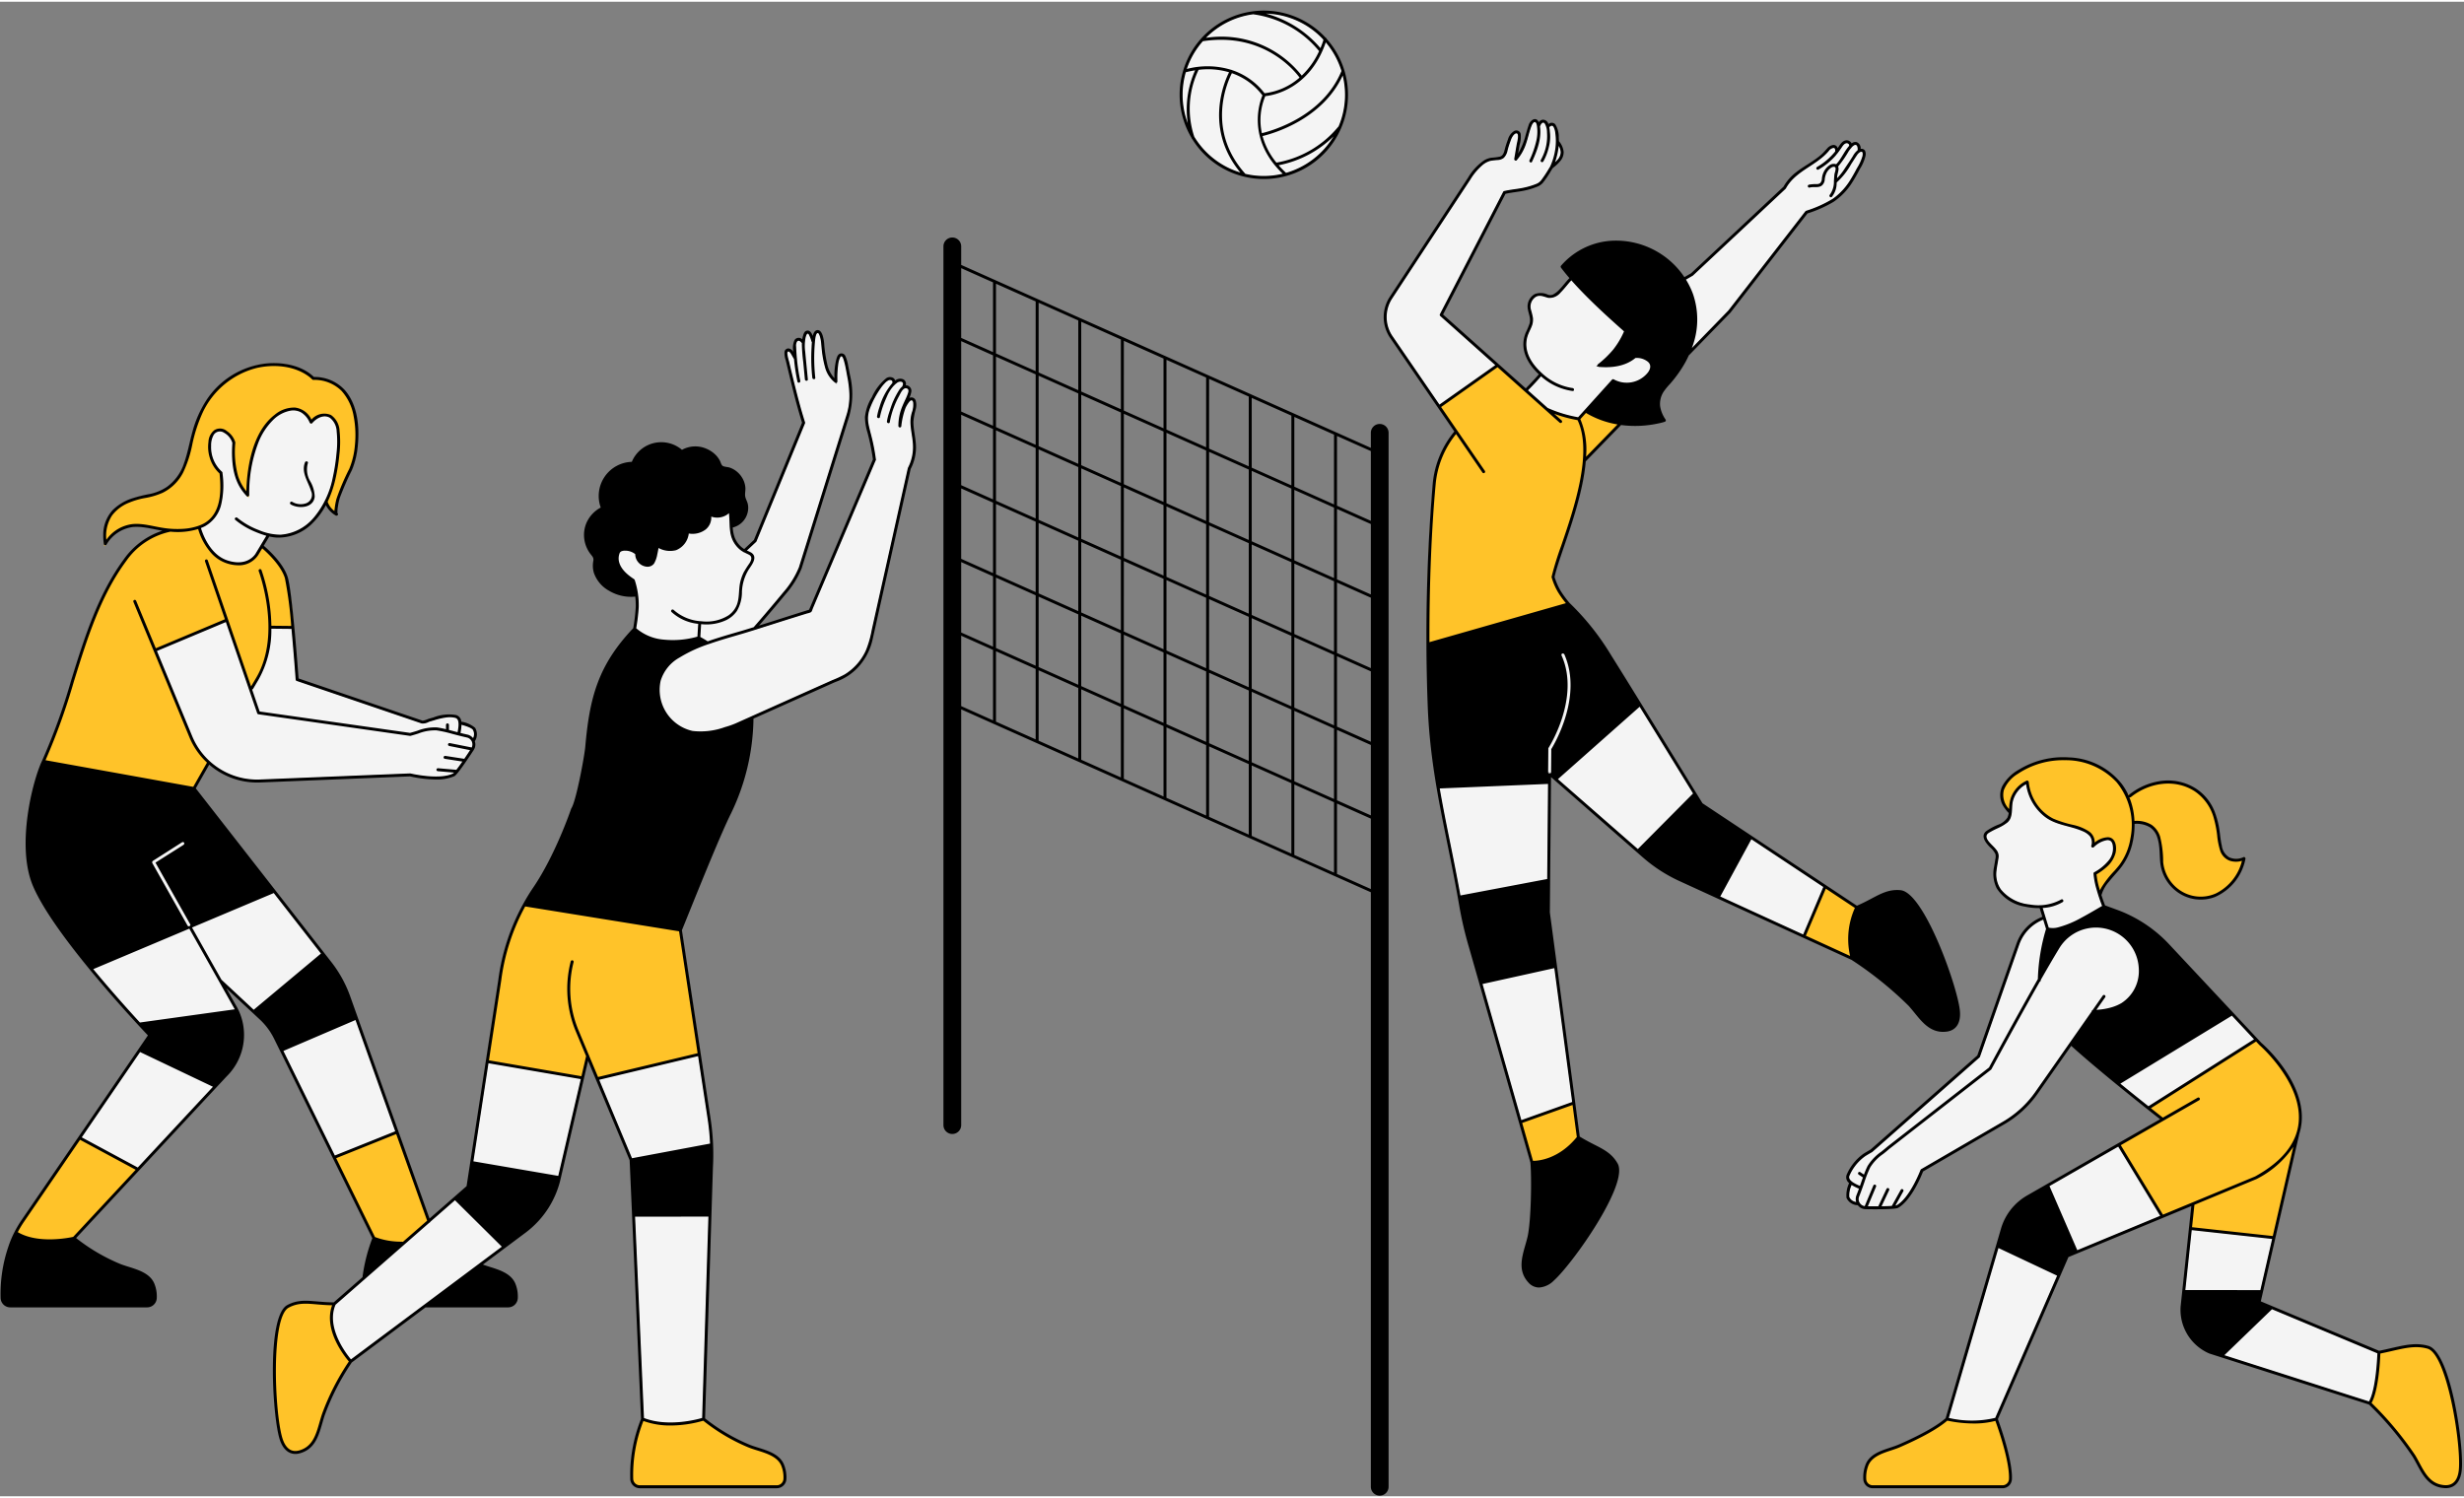
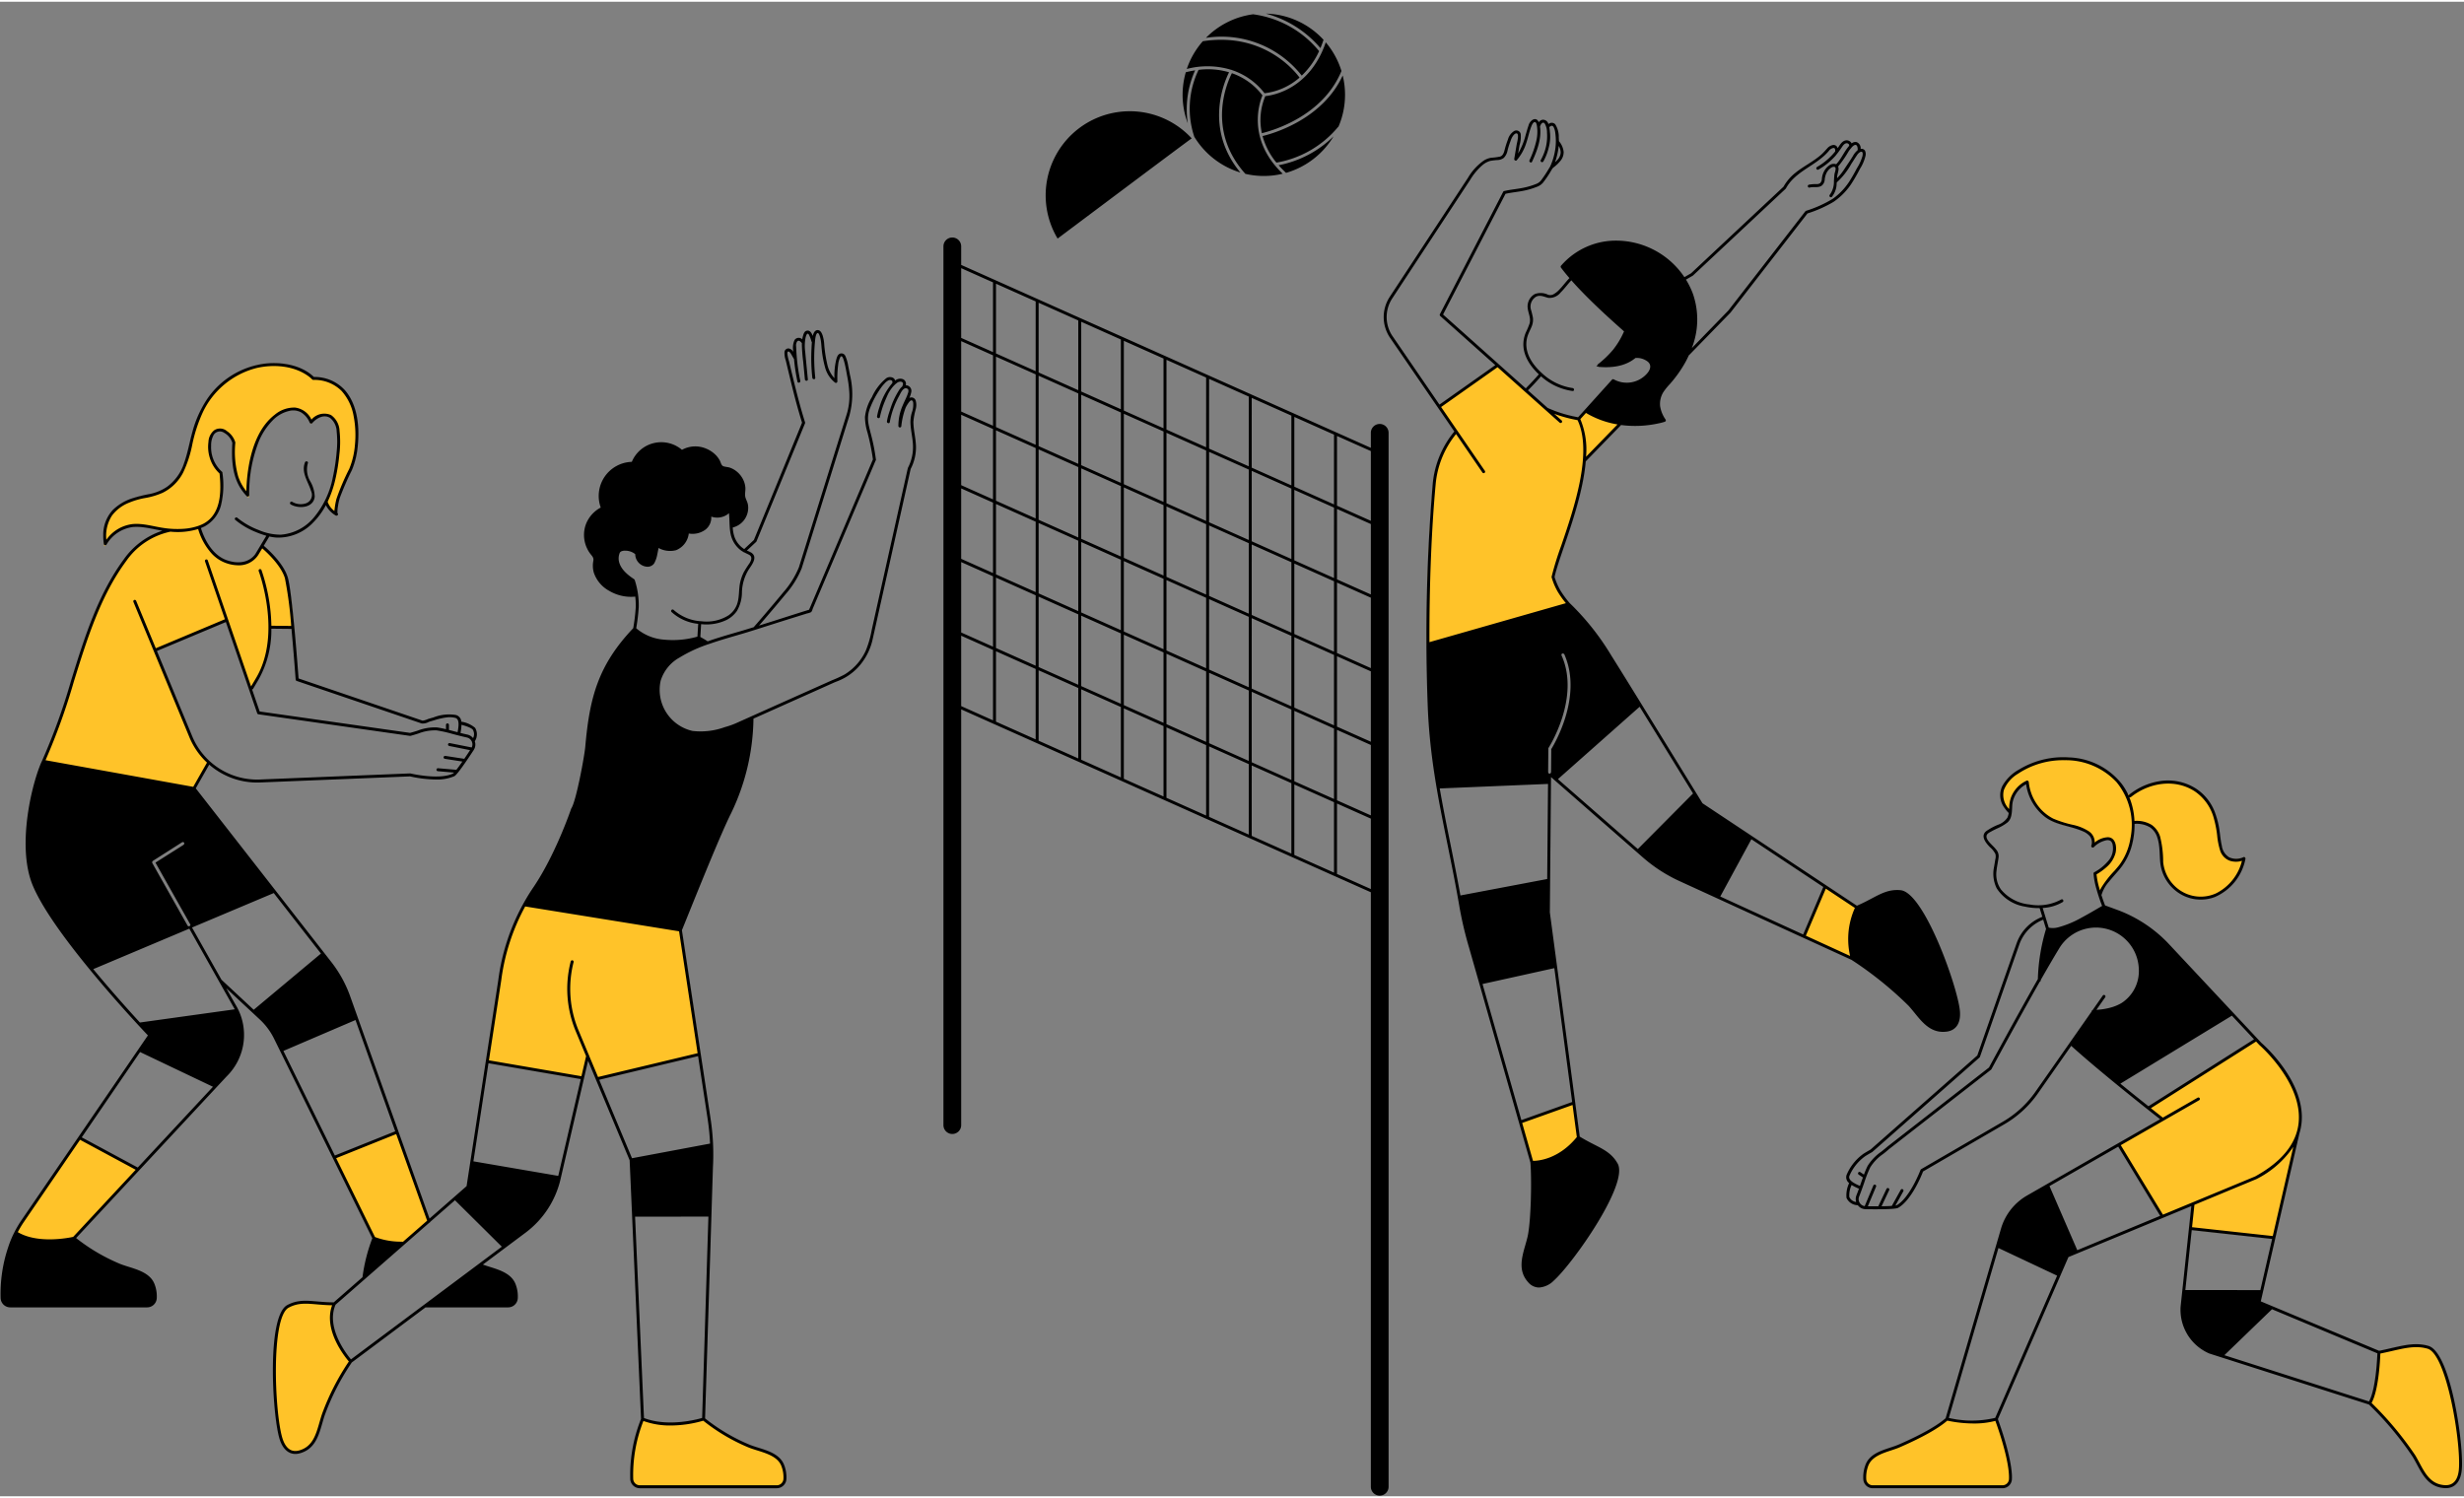
<svg xmlns="http://www.w3.org/2000/svg" data-name="Layer 10" height="304" preserveAspectRatio="xMidYMid meet" version="1.0" viewBox="-0.1 -1.8 500.5 303.6" width="500" zoomAndPan="magnify">
  <rect x="-0.1" y="-1.8" width="500.5" height="303.6" fill="#808080" stroke="none" />
  <g id="change1_1">
-     <path d="M499.453,395.214c-.108,1.225-.61,3.28-2.758,3.28-.062,0-.13-.005-.201-.01-2.871-.176-4.021-2.322-5.237-4.595-.294-.55-.579-1.082-.881-1.572a64.97,64.97,0,0,0-8.956-10.692l-.078-.067L448.832,371.164a9.143,9.143,0,0,1-5.5-8.991l2.264-21.265-25.921,10.756-14.492,33.282.068.187c1.881,5.196,2.935,9.682,2.818,11.998a1.406,1.406,0,0,1-1.375,1.375H380.254a1.411,1.411,0,0,1-1.369-1.338,6.504,6.504,0,0,1,.37-2.631c.652-1.956,2.731-2.644,4.742-3.308.697-.229,1.254-.417,1.763-.635,4.556-1.986,7.81-3.814,9.676-5.434l.11-.097,11.285-38.637a10.977,10.977,0,0,1,5.092-6.464l27.644-15.854-.586-.457c-1.18-.923-11.714-9.182-18.028-14.886l-.42-.379-7.13,10.181a20.856,20.856,0,0,1-6.568,6.035l-16.714,9.712-.062.165c-.787,2.057-2.685,5.868-4.808,7.11-.129.075-.816.25-4.396.25-.587,0-1.245-.006-1.999-.018A1.504,1.504,0,0,1,377.667,341.21l-.136-.179-.224-.017c-.357-.028-1.548-.192-1.859-1.137-.073-.229-.104-.889.532-2.692l.11-.312-.245-.223c-.523-.478-.479-.854-.382-1.128a9.507,9.507,0,0,1,3.075-3.928,15.191,15.191,0,0,1,1.54-.936l.045-.025.059-.045,21.787-19.205.043-.123c.432-1.237,6.192-17.719,8.024-22.895a8.499,8.499,0,0,1,4.892-4.969l.436-.168-.795-2.577-.574.009a12.467,12.467,0,0,1-2.688-.297c-1.472-.316-4.124-1.186-5.382-3.46a6.096,6.096,0,0,1-.479-4.072c.037-.241.079-.482.121-.725.045-.263.091-.526.131-.79l.022-.135a2.263,2.263,0,0,0-.029-1.182,4.02,4.02,0,0,0-1.037-1.38l-.192-.192c-.785-.808-1.17-1.454-1.144-1.918a.785.785,0,0,1,.341-.588,7.345,7.345,0,0,1,1.624-.921c.221-.103.439-.204.65-.311l.188-.091a3.869,3.869,0,0,0,1.991-1.606,3.921,3.921,0,0,0,.309-1.099l.048-.334-.292-.17a7.579,7.579,0,0,1-.807-1.013,3.758,3.758,0,0,1-.309-3.774,7.866,7.866,0,0,1,3.145-3.125,16.722,16.722,0,0,1,8.838-2.468q.577,0,1.156.037a13.682,13.682,0,0,1,10.267,5.156,11.564,11.564,0,0,1,1.192,1.983l.083.172.765.314.229-.18a12.51,12.51,0,0,1,6.83-2.737c.229-.016.461-.023.692-.023a10.063,10.063,0,0,1,5.293,1.482,9.427,9.427,0,0,1,3.883,4.933,16.772,16.772,0,0,1,.804,3.294c.044.304.081.606.119.909a20.933,20.933,0,0,0,.37,2.273,3.687,3.687,0,0,0,1.759,2.661,3.514,3.514,0,0,0,1.579.355,4.232,4.232,0,0,0,1.371-.231,10.047,10.047,0,0,1-5.799,7.023,7.291,7.291,0,0,1-2.685.503,7.721,7.721,0,0,1-4.299-1.315,7.909,7.909,0,0,1-3.437-5.58c-.062-.559-.088-1.121-.114-1.683a13.625,13.625,0,0,0-.508-3.645,4.408,4.408,0,0,0-1.647-2.344,5.407,5.407,0,0,0-3.135-.824c-.114,0-.228.002-.341.006l-.487.017.004.488a16.018,16.018,0,0,1-.425,3.809,12.125,12.125,0,0,1-2.55,5.144c-.283.337-.571.665-.859.992-.423.48-.845.962-1.246,1.463a7.663,7.663,0,0,0-1.565,2.71l-.166.172.09.284c.242.769.491,1.477.761,2.164l.083.21,2.674.979a26.893,26.893,0,0,1,10.33,6.84l18.759,20.043c.13.114,8.891,7.65,8.03,15.92a10.733,10.733,0,0,1-.425,2.036l-.022.072v.031l-7.914,34.418,24.556,10.265.149-.03c.877-.175,1.7-.362,2.468-.544a22.925,22.925,0,0,1,4.979-.788,8.283,8.283,0,0,1,2.347.325C497.068,371.742,499.947,389.655,499.453,395.214Zm-230.497-290.352-.274-.003v-.303A16.594,16.594,0,0,0,242.405,124.519c.008.019.015.038.021.06l.036.026.049.079a16.591,16.591,0,1,0,26.507-19.754ZM185.422,179.704a2.782,2.782,0,0,0,0-1.506.467.467,0,0,0-.396-.287.789.789,0,0,0-.095.009l-.089.055-1.191.46.503-1.113a4.52,4.52,0,0,0,.343-1.023.781.781,0,0,0-.13-.644.604.604,0,0,0-.488-.209l-.606-.005.12-.594c.109-.54-.229-.657-.346-.698a.75.75,0,0,0-.257-.045,1.415,1.415,0,0,0-.776.303l-.587.41-.182-.693a.379.379,0,0,0-.235-.27.74.74,0,0,0-.317-.068.902.902,0,0,0-.503.155,9.59,9.59,0,0,0-2.656,3.5l-.087.159a9.174,9.174,0,0,0-1.351,3.832,10.268,10.268,0,0,0,.452,2.815l.044.173a45.473,45.473,0,0,1,1.123,5.527l.017.134L165.179,219.643c-.102.243-.204.486-.308.721l-.065.144a1.226,1.226,0,0,0-.077.179l-.074.26-.258.08c-1.756.544-3.509,1.104-5.264,1.664-1.635.522-3.271,1.045-4.911,1.555l-1.684.523,1.158-1.33c2.749-3.155,5.354-6.32,5.39-6.363a18.085,18.085,0,0,0,3.177-5.085l9.672-30.951v-.015l.024-.075a16.119,16.119,0,0,0,.086-8.053l-.084-.442c-.084-.449-.168-.897-.27-1.376a7.368,7.368,0,0,0-.543-1.884.382.382,0,0,0-.333-.217.362.362,0,0,0-.123.022c-.231.08-.362.561-.468.946a13.395,13.395,0,0,0-.331,3.573v1.208l-.854-.854a6.456,6.456,0,0,1-1.61-3.167,27.695,27.695,0,0,1-.601-3.914,7.412,7.412,0,0,0-.299-1.778c-.176-.516-.354-.767-.554-.767-.233,0-.41.413-.498.799l-.367,1.618-.588-1.551c-.188-.496-.388-.768-.563-.768a.39.39,0,0,0-.119.021c-.17.055-.286.462-.359.719a3.913,3.913,0,0,0-.128.602l-.114.862-.688-.533a.823.823,0,0,0-.475-.199.448.448,0,0,0-.37.22,2.781,2.781,0,0,0-.172,1.776l.032.352.148,1.907-1.062-1.591a1.011,1.011,0,0,0-.639-.516c-.144,0-.246.159-.272.316a2.858,2.858,0,0,0,.156,1.126c.034.127.13.52.13.52.632,2.657,1.286,5.404,1.998,8.081.423,1.577.838,3.015,1.268,4.396l.053.172-9.894,24.094-2.33,2.188-.33-.216a6.047,6.047,0,0,1-.667-.497,5.439,5.439,0,0,1-1.466-2.11,7.549,7.549,0,0,1-.422-2.161l-.026-.381.36-.126.021-.022h.084a3.635,3.635,0,0,0,2.68-3.132,3.128,3.128,0,0,0-.058-1.059,3.7,3.7,0,0,0-.221-.619,3.892,3.892,0,0,1-.316-1.015,4.799,4.799,0,0,1,.016-1.012,4.809,4.809,0,0,0,.03-.672,3.864,3.864,0,0,0-.25-1.151,4.385,4.385,0,0,0-1.43-1.91,4.093,4.093,0,0,0-1.074-.593,3.457,3.457,0,0,0-.617-.138,4.561,4.561,0,0,1-.741-.165,1.604,1.604,0,0,1-.899-1.096,2.684,2.684,0,0,0-.137-.322,4.62,4.62,0,0,0-.632-.885,5.323,5.323,0,0,0-1.792-1.254,5.587,5.587,0,0,0-2.173-.45,4.712,4.712,0,0,0-2.387.625l-.3.176-.27-.221a6.254,6.254,0,0,0-3.951-1.426,5.714,5.714,0,0,0-1.528.206,6.156,6.156,0,0,0-3.933,3.473l-.125.286-.312.013a6.624,6.624,0,0,0-5.047,2.69,6.531,6.531,0,0,0-.815,5.931l.143.408-.383.2a5.911,5.911,0,0,0-2.791,3.162,5.806,5.806,0,0,0,.282,4.581,5.321,5.321,0,0,0,.582.932l.139.173a1.835,1.835,0,0,1,.548,1.596,4.62,4.62,0,0,0,.092,2.227,6.242,6.242,0,0,0,2.872,3.366,8.198,8.198,0,0,0,4.202,1.152q.401,0,.805-.038l.49-.046.054.49a15.55,15.55,0,0,1,.104,2.228,29.649,29.649,0,0,1-.387,3.451L129,224.519l-.109.115c-7.009,7.405-8.734,13.818-9.607,23.781-.158,1.757-1.798,10.918-2.895,12.727l-.013.038c-.556,1.598-3.54,9.881-7.713,16.027-.709,1.038-1.402,2.168-2.059,3.358l-.046.08a43.35,43.35,0,0,0-4.949,15.216l-6.467,42.032-8.216,7.194L70.557,299.232a24.411,24.411,0,0,0-3.695-6.744l-27.793-35.61.163-.29c.301-.534,1.298-2.302,2.735-4.82l.301-.527.46.397a14.352,14.352,0,0,0,9.374,3.512c.193,0,.387-.006.575-.012l30.556-1.239.066.015a24.851,24.851,0,0,0,5.13.618,8.359,8.359,0,0,0,3.513-.605c.169-.082.868-.739,3.693-5.045l0-.076.108-.1a1.518,1.518,0,0,0,.128-1.279l-.072-.212.11-.195a2.077,2.077,0,0,0,.099-2.176c-.147-.191-.671-.585-2.529-1.07l-.319-.083-.049-.326c-.106-.703-.44-.876-.718-.948a4.48,4.48,0,0,0-1.13-.137,11.51,11.51,0,0,0-3.177.627c-.273.077-.547.154-.836.239a3.018,3.018,0,0,0-.353.123,3.238,3.238,0,0,1-1.127.319l-.122-.004-25.578-8.709-.024-.33c-.214-2.913-1.324-17.585-2.173-20.423-.919-3.063-4.676-6.146-4.713-6.177l-.335-.272,1.169-1.952c.058-.103.122-.212.187-.315l.188-.299.345.077a9.266,9.266,0,0,0,1.464.211c.148.008.296.013.443.013a9.395,9.395,0,0,0,6.593-2.985,14.086,14.086,0,0,0,2.436-3.349l.46-.854.429.87a4.346,4.346,0,0,0,1.402,1.62c-.001-.089 0-.177.005-.266a7.496,7.496,0,0,1,.101-.924,11.977,11.977,0,0,1,.413-1.87,26.832,26.832,0,0,1,1.558-3.704c.312-.648.624-1.296.905-1.956a16.059,16.059,0,0,0,1.157-4.808c.328-3.286.161-7.845-2.5-10.903a7.815,7.815,0,0,0-5.924-2.512l-.198-.003-.143-.138a11.246,11.246,0,0,0-7.792-2.676,15.56,15.56,0,0,0-1.75.099,16.15,16.15,0,0,0-11.499,7.153,21.936,21.936,0,0,0-2.804,6.331c-.225.795-.414,1.599-.604,2.403a36.208,36.208,0,0,1-1.101,3.973,10.049,10.049,0,0,1-3.69,5.103,10.304,10.304,0,0,1-3.664,1.518c-.282.062-.564.122-.847.18a19.283,19.283,0,0,0-2.779.724,9.369,9.369,0,0,0-3.628,2.213,6.902,6.902,0,0,0-1.785,4.681c-.008.424.011.868.042,1.291a7.53,7.53,0,0,1,5.414-3.367c.269-.024.537-.035.804-.035a19.528,19.528,0,0,1,3.774.494c.522.104,1.044.207,1.564.29l.071.971a15.025,15.025,0,0,0-7.604,5.652c-5.22,7.066-7.969,15.921-10.628,24.484l-.035.112a125.179,125.179,0,0,1-5.877,16.212c-1.919,4.052-5.189,16.979-1.888,24.923,4.015,9.658,20.11,26.952,23.296,30.32l.277.293L4.667,344.852A21.309,21.309,0,0,0,3.364,347.044l-.003.159-.114.07a20.151,20.151,0,0,0-1.202,2.909,29.097,29.097,0,0,0-1.52,10.2,1.459,1.459,0,0,0,1.458,1.382H29.788a1.459,1.459,0,0,0,1.453-1.336,6.341,6.341,0,0,0-.387-2.623c-.694-1.968-2.991-2.685-5.025-3.319-.657-.207-1.278-.402-1.824-.631a38.184,38.184,0,0,1-8.96-5.282l-.414-.337L45.59,314.983a11.31,11.31,0,0,0,1.691-14.015l-1.856-3.286.776-.612,6.911,6.443a13.962,13.962,0,0,1,2.891,3.919L76.071,348.207l-.077.203a33.906,33.906,0,0,0-1.966,7.789l-.023.189-6.125,5.355-.189-.001c-1.246-.006-2.315-.089-3.393-.182-.828-.072-1.609-.14-2.34-.14a6.855,6.855,0,0,0-3.481.819c-3.706,2.011-2.953,20.88-1.361,26.453.303,1.062,1.067,2.845,2.781,2.845a2.851,2.851,0,0,0,.787-.115c2.769-.761,3.466-3.191,4.205-5.765l.047-.162c.156-.54.314-1.086.496-1.6a49.214,49.214,0,0,1,5.531-10.746l.043-.059L86.045,361.858l.175-.094h16.9a1.459,1.459,0,0,0,1.454-1.336,6.337,6.337,0,0,0-.387-2.622c-.701-1.973-2.997-2.688-5.027-3.318-.475-.153-.925-.299-1.345-.451l-.871-.315,9.515-7.11a18.429,18.429,0,0,0,6.873-10.756l5.883-25.301,9.077,21.712,2.327,52.724-.037.097a30.09,30.09,0,0,0-2.16,12.044,1.452,1.452,0,0,0,1.453,1.375h27.81a1.467,1.467,0,0,0,1.454-1.335,6.365,6.365,0,0,0-.394-2.63c-.695-1.972-2.991-2.687-5.018-3.317-.62-.194-1.26-.396-1.831-.633a38.205,38.205,0,0,1-9.096-5.392l-.188-.156,1.605-51.265a47.584,47.584,0,0,0-.475-9.771L137.899,285.585l.052-.128c.348-.853.804-1.975,1.327-3.278l.169-.418c2.469-6.102,6.603-16.313,8.539-20.149a44.976,44.976,0,0,0,4.463-18.939l-.006-.334.306-.133,16.262-7.272c.217-.097.433-.181.649-.266l.374-.148a10.91,10.91,0,0,0,3.687-2.498,11.74,11.74,0,0,0,2.977-5.709l.552-2.466q1.208-5.425,2.42-10.842l4.737-21.225.026-.052a9.074,9.074,0,0,0,1.028-4.073,16.72,16.72,0,0,0-.259-2.62,18.108,18.108,0,0,1-.27-2.705,6.906,6.906,0,0,1,.29-1.767C185.296,180.282,185.369,180,185.422,179.704ZM387.959,300.67c.361.399.717.833,1.068,1.262l.121.147c1.547,1.911,3.009,3.717,5.425,3.717a5.92,5.92,0,0,0,.691-.044c2.312-.305,2.382-2.581,2.218-3.912-.707-5.751-7.37-23.416-11.569-23.822q-.343-.032-.663-.032c-1.806,0-3.197.739-4.962,1.676l-.124.065c-.834.438-1.78.936-2.886,1.406l-.248.105-31.676-21.022-.372-.604c-5.539-9.021-15.276-24.857-18.249-29.564a51.47,51.47,0,0,0-8.351-10.508,19.413,19.413,0,0,1-1.949-2.647,14.366,14.366,0,0,1-1.242-2.854l-.035-.121.026-.124c.332-1.544,1.109-3.818,1.933-6.226,1.642-4.793,3.891-11.357,4.396-17.209l.016-.178,7.188-7.389.125-.321.391.053a20.617,20.617,0,0,0,2.774.186,22.002,22.002,0,0,0,4.787-.532c.289-.063.58-.129.871-.214a6.63,6.63,0,0,1-1.043-2.675,5.026,5.026,0,0,1,.821-3.356,10.305,10.305,0,0,1,1.031-1.285l.263-.295c.417-.472.805-.945,1.154-1.408a23.646,23.646,0,0,0,1.993-3.055c.224-.418.429-.841.623-1.264l.035-.128.157-.079,8.324-8.547,15.711-20.248.622-.226a22.71,22.71,0,0,0,4.692-2.115,12.694,12.694,0,0,0,3.76-3.963c.559-.882,1.057-1.807,1.47-2.597l.228-.42a6.378,6.378,0,0,0,.831-2.025,1.288,1.288,0,0,0-.044-.739.342.342,0,0,0-.304-.121c-.02,0-.039.001-.059.001l-.572.098-.012-.58c-.003-.132-.036-.796-.44-.903a.44.44,0,0,0-.119-.016.823.823,0,0,0-.468.199l-.469.347-.271-.516a.682.682,0,0,0-.542-.364c-.504.006-.82.435-1.246,1.087l-.199.3-.57.829-.316-.955c-.102-.306-.262-.306-.348-.306a.737.737,0,0,0-.144.016,1.466,1.466,0,0,0-.779.5l-.241.267a12.831,12.831,0,0,1-.966,1,22.663,22.663,0,0,1-2.936,2.108,26.577,26.577,0,0,0-2.375,1.644,9.17,9.17,0,0,0-2.309,2.687l-.038.07L343.704,152.598l-1.82,1.05-.26-.39a16.221,16.221,0,0,0-4.851-4.712,16.481,16.481,0,0,0-8.577-2.486c-.291,0-.582.009-.871.025a14.229,14.229,0,0,0-9.003,3.894c-.293.278-.575.571-.857.891.471.626.998,1.276,1.607,1.982l.301.349-.323.329c-.357.363-.683.755-1.009,1.147-.337.405-.675.81-1.043,1.187a5.005,5.005,0,0,1-1.457,1.111,1.693,1.693,0,0,1-.707.156,2.199,2.199,0,0,1-.694-.125,4.949,4.949,0,0,0-1.477-.313,1.718,1.718,0,0,0-.792.177,2.403,2.403,0,0,0-1.183,2.049,5.14,5.14,0,0,0,.232,1.287,4.249,4.249,0,0,1,.151,2.341,8.574,8.574,0,0,1-.516,1.284c-.086.183-.172.366-.25.552a6.059,6.059,0,0,0-.438,1.635c-.292,2.555,1.301,4.723,2.704,6.108.044.047.093.089.141.132l.452.422-.308.362c-.716.843-1.524,1.716-2.544,2.745l-.202.722-17.712-15.815,12.97-25.075.227-.052c.68-.156,1.368-.255,2.033-.352.596-.086,1.191-.172,1.782-.299a14.471,14.471,0,0,0,2.42-.721,2.473,2.473,0,0,0,1.089-.7,21.445,21.445,0,0,0,1.666-2.471l.078-.132a2.912,2.912,0,0,1,.171-.271,1.762,1.762,0,0,1,.328-.322l.081-.066a7.164,7.164,0,0,0,1.271-1.238,2.258,2.258,0,0,0,.501-1.448,3.428,3.428,0,0,0-.852-1.886l-.101-.13-.004-.164c-.006-.226-.011-.447-.033-.664l-.037-.407a3.596,3.596,0,0,0-.55-2.029.351.351,0,0,0-.274-.142.859.859,0,0,0-.452.18l-.523.364-.229-.596c-.217-.564-.479-.574-.628-.574h-.009a.602.602,0,0,0-.446.311l-.511.722-.355-.81c-.068-.157-.179-.344-.313-.344a.529.529,0,0,0-.215.059,1.55,1.55,0,0,0-.635.927c-.152.421-.275.854-.398,1.287l-.162.558a14.874,14.874,0,0,1-1.597,3.931l-.914-.354.289-1.713c.03-.173.07-.355.11-.542a3.632,3.632,0,0,0,.131-1.509.395.395,0,0,0-.386-.337.508.508,0,0,0-.237.063,2.547,2.547,0,0,0-1.022,1.463,18.299,18.299,0,0,0-.62,1.928c-.133.549-.379,1.57-1.317,1.836a6.453,6.453,0,0,1-1.268.186c-.196.016-.393.031-.58.055a3.631,3.631,0,0,0-1.318.506,10.424,10.424,0,0,0-2.951,3.188l-15.992,24.34a6.994,6.994,0,0,0-.03,7.635l13.349,19.477-.239.291a18.979,18.979,0,0,0-4.272,10.33,373.806,373.806,0,0,0-1.03,44.685c.358,10.389,2.127,19.111,4.008,28.383l.13.642c.76,3.758,1.546,7.645,2.258,11.788a74.022,74.022,0,0,0,1.97,8.471l12.505,43.854c.283,3.478.132,12.005-.575,15.169-.134.579-.306,1.188-.481,1.799-.729,2.566-1.419,4.99.519,7.096a2.393,2.393,0,0,0,1.794.86,4.206,4.206,0,0,0,2.681-1.289c4.303-3.88,14.934-19.48,12.849-23.156-1.059-1.875-2.609-2.664-4.573-3.663-.875-.447-1.867-.954-2.949-1.624l-.201-.124-6.107-45.846.229-26.431.023-2.147,19.521,17.075a30.215,30.215,0,0,0,7.232,4.674L376.26,291.251A74.713,74.713,0,0,1,387.959,300.67Z" fill="#f4f4f4" transform="translate(0 -98.838)" />
-   </g>
+     </g>
  <g id="change2_1">
    <path d="M499.854,395.254c-.213,2.345-1.328,3.636-3.143,3.636,0,0-.17-.003-.259-.009-3.078-.191-4.335-2.538-5.551-4.807-.277-.524-.561-1.056-.861-1.545a66.757,66.757,0,0,0-8.75-10.479l-.299-.268.197-.35c1.385-2.457,1.676-8.599,1.72-9.805l.015-.393.386-.079c.818-.167,1.589-.34,2.318-.507a23.164,23.164,0,0,1,5.075-.801,8.641,8.641,0,0,1,2.45.339C497.527,371.466,500.285,390.354,499.854,395.254Zm-40.665-86.64-.938-.997-22.313,14.142.55.438c1.194.95,2.043,1.612,2.364,1.862l-8.86,5.082,9.054,14.92,6.082-2.524-.517,4.887,17.335,1.899,4.269-18.556-.531-.219a11.188,11.188,0,0,0,1.622-4.719C468.17,316.525,459.521,308.9,459.188,308.614Zm-26.055-41.513a16.032,16.032,0,0,0,.242-3.145c.187-.005.383-.011.436-.011a5.022,5.022,0,0,1,2.877.729,4.05,4.05,0,0,1,1.498,2.083,12.93,12.93,0,0,1,.522,3.676c.022.462.045.923.083,1.378a8.286,8.286,0,0,0,3.605,6.122,8.107,8.107,0,0,0,4.562,1.403,7.693,7.693,0,0,0,3.293-.728,10.499,10.499,0,0,0,5.527-6.932l.229-.86-.854.252a3.989,3.989,0,0,1-1.122.168,3.101,3.101,0,0,1-1.067-.182,2.753,2.753,0,0,1-1.654-1.835,12.905,12.905,0,0,1-.519-2.623l-.039-.301a22.103,22.103,0,0,0-.646-3.354,10.067,10.067,0,0,0-4.131-5.929,10.367,10.367,0,0,0-5.67-1.651,12.699,12.699,0,0,0-7.784,2.777l-.569-.233a12.082,12.082,0,0,0-1.761-2.673,14.472,14.472,0,0,0-10.88-4.619l-.264-.002a16.898,16.898,0,0,0-9.568,2.863,7.054,7.054,0,0,0-3.025,3.562,4.5,4.5,0,0,0,1.159,4.314l.816.967.082-1.591a6.339,6.339,0,0,1,.333-1.877,5.741,5.741,0,0,1,2.673-3.017,10.184,10.184,0,0,0,1.763,4.576,9.522,9.522,0,0,0,3.457,3.012,15.271,15.271,0,0,0,3.186,1.06c.337.085.673.17,1.004.262a9.202,9.202,0,0,1,3.046,1.264,2.148,2.148,0,0,1,.911,1.827l-.014,1.032.818-.629a3.955,3.955,0,0,1,2.35-.978h.001a.97.97,0,0,1,.806.378,2.872,2.872,0,0,1,.287,2.2,5.22,5.22,0,0,1-1.608,2.557,11.63,11.63,0,0,1-2.021,1.473l-.27.159.025.312a15.774,15.774,0,0,0,.603,2.978c.022.09.051.18.079.27l.43,1.424.543-1.257a5.085,5.085,0,0,1,.237-.487,16.319,16.319,0,0,1,2.239-2.923l.408-.461c.329-.378.652-.756.96-1.143A12.668,12.668,0,0,0,433.134,267.102ZM405.521,384.713l-.45.13a16.062,16.062,0,0,1-4.33.51,25.491,25.491,0,0,1-5.189-.566l-.242-.051-.187.161c-1.832,1.58-5.035,3.372-9.523,5.328-.451.2-.968.372-1.515.555l-.191.063c-1.914.628-4.296,1.408-5.021,3.565a7.098,7.098,0,0,0-.391,2.792,1.818,1.818,0,0,0,1.771,1.705h26.44a1.813,1.813,0,0,0,1.778-1.756c.112-2.361-.932-6.846-2.791-11.996Zm-39.458-97.697,10.347,4.737-.223-.985a14.833,14.833,0,0,1,.936-9.427l.19-.394L370.543,276.458ZM322.308,180.14l-.354-.213-1.47,1.625-.051-.009a27.699,27.699,0,0,1-4.654-1.262l-.299.496L304.127,170.639l-12.188,8.604,3.495,5.103-.159.197a19.358,19.358,0,0,0-4.248,10.406c-.855,9.127-1.306,20.557-1.27,32.183l.002.661,29.092-8.309-.489-.589a17.831,17.831,0,0,1-1.585-2.206,13.333,13.333,0,0,1-1.205-2.795,62.233,62.233,0,0,1,1.929-6.209c1.679-4.923,3.903-11.472,4.396-17.321l7.584-7.791-.938-.16A17.876,17.876,0,0,1,322.308,180.14ZM308.484,324.489,310.915,333.001l.408.002c1.211,0,5.455-.362,9.259-5.02l.137-.168-.981-7.344ZM153.842,390.841c-.639-.197-1.257-.394-1.794-.615a37.969,37.969,0,0,1-8.979-5.324l-.209-.173-.259.081a23.142,23.142,0,0,1-6.481.951,15.251,15.251,0,0,1-5.351-.887l-.468-.176-.175.469a30.254,30.254,0,0,0-2.103,11.983,1.848,1.848,0,0,0,1.851,1.755h27.81a1.861,1.861,0,0,0,1.85-1.702,6.804,6.804,0,0,0-.411-2.796C158.369,392.264,155.979,391.513,153.842,390.841ZM138.277,285.438l-31.967-5.165-.169.311a42.982,42.982,0,0,0-4.926,15.209L98.647,312.489l19.737,3.396.938-4.031,1.76,4.199,21.084-5.041ZM67.5,331.693l8.204,16.678.181.07a15.436,15.436,0,0,0,5.56.974l.051.003.259.187,5.493-4.799-6.572-18.402Zm.333,30.317.244-.662-.706-.011c-1.103-.017-2.064-.094-3.07-.181-.83-.07-1.613-.137-2.344-.137a7.213,7.213,0,0,0-3.667.871c-4.035,2.189-2.961,22.002-1.558,26.909.743,2.595,2.126,3.14,3.156,3.14h0a3.455,3.455,0,0,0,.904-.128c2.977-.819,3.74-3.472,4.48-6.046.165-.579.336-1.177.532-1.737A48.832,48.832,0,0,1,71.167,373.551l.232-.318-.256-.3C70.287,371.93,66.106,366.69,67.833,362.011ZM59.548,223.792a73.495,73.495,0,0,0-1.292-9.785c-.867-2.89-4.124-5.764-4.768-6.311l-.448-.38s-.834,1.382-1.099,1.829a4.192,4.192,0,0,1-3.642,1.874,7.232,7.232,0,0,1-2.329-.429,6.758,6.758,0,0,1-2.708-1.8,12.361,12.361,0,0,1-2.633-4.773l-.037-.127a8.195,8.195,0,0,0,.958-.432c3.865-2.139,3.817-7.097,3.444-10.641l-.021-.197-.15-.129a6.573,6.573,0,0,1-1.838-2.979,6.945,6.945,0,0,1-.244-2.986,2.658,2.658,0,0,1,.963-2.037,1.417,1.417,0,0,1,.812-.261,2.123,2.123,0,0,1,1.22.459,3.702,3.702,0,0,1,1.461,1.921l.005.025a19.131,19.131,0,0,0,.585,6.911,9.98,9.98,0,0,0,1.769,3.244l.855,1.063.035-1.364a33.581,33.581,0,0,1,.58-5.623c.868-4.454,2.543-7.659,4.98-9.526a5.881,5.881,0,0,1,3.452-1.373c.111,0,.223.005.338.016a3.76,3.76,0,0,1,2.929,2.182l.316.595.478-.475a3.52,3.52,0,0,1,2.352-1.107,2.129,2.129,0,0,1,1.026.26,3.554,3.554,0,0,1,1.48,2.847,20.485,20.485,0,0,1-.032,4.618,38.278,38.278,0,0,1-.848,5.212,21.395,21.395,0,0,1-1.496,4.29l-.089.187.068.195a4.56,4.56,0,0,0,1.53,2.101l.734.584.076-.935c.011-.138.03-.274.046-.391l.023-.177a13.432,13.432,0,0,1,.335-1.795,23.29,23.29,0,0,1,1.642-4.024c.321-.666.641-1.331.929-2.004a16.347,16.347,0,0,0,1.198-4.993,20.67,20.67,0,0,0-.267-6.008,10.703,10.703,0,0,0-2.598-5.406,8.233,8.233,0,0,0-6.008-2.375,6.483,6.483,0,0,0-.779-.662A12.446,12.446,0,0,0,55.538,170.54a15.989,15.989,0,0,0-3.709.437A17.217,17.217,0,0,0,40.647,180.224a31.329,31.329,0,0,0-2.163,6.593,23.835,23.835,0,0,1-1.83,5.647,8.847,8.847,0,0,1-3.941,3.879,14.057,14.057,0,0,1-3.489,1.022l-.173.035a15.948,15.948,0,0,0-3.044.906,8.457,8.457,0,0,0-3.765,2.823,7.991,7.991,0,0,0-1.237,5.24l.088,1.321.807-1.049a7.059,7.059,0,0,1,4.979-2.997c.247-.023.493-.034.739-.034a18.398,18.398,0,0,1,3.526.47c.63.125,1.259.25,1.888.342.122.017.231.023.35.039a15.259,15.259,0,0,0-8.262,5.92c-5.258,7.114-8.022,16.004-10.695,24.601a127.753,127.753,0,0,1-5.729,15.921l-.274.588L39.414,257.082l.174-.312c.312-.559,1.333-2.364,2.791-4.921l.196-.343-.288-.271a14.184,14.184,0,0,1-3.436-4.944L31.643,228.876l14.189-5.959,4.945,14.396,1.561-2.629a20.52,20.52,0,0,0,2.582-10.388l4.68.049ZM4.339,344.629a20.758,20.758,0,0,0-1.268,2.123l-.221.42.408.242a13.089,13.089,0,0,0,6.717,1.534,23.933,23.933,0,0,0,4.899-.515l.151-.034L28.269,334.178l-12.264-6.605Z" fill="#ffc329" transform="translate(0 -98.838)" />
  </g>
  <g id="change3_1">
-     <path d="M493.181,370.091c-2.457-.715-4.721-.198-7.58.456-.763.18-1.58.366-2.451.541l-24.026-10.043,7.832-34.063v-.012a11.215,11.215,0,0,0,.445-2.132c.877-8.427-7.814-16.019-8.163-16.314l-18.758-20.044a27.401,27.401,0,0,0-10.523-6.968c-.787-.288-1.622-.595-2.463-.901-.276-.703-.523-1.412-.751-2.132a.254.254,0,0,0,.072-.132,7.13,7.13,0,0,1,1.484-2.571c.673-.841,1.406-1.622,2.096-2.445a12.62,12.62,0,0,0,2.655-5.352,16.519,16.519,0,0,0,.438-3.928,5.242,5.242,0,0,1,3.177.733,3.916,3.916,0,0,1,1.454,2.084c.553,1.694.408,3.484.601,5.226a8.458,8.458,0,0,0,3.652,5.94,8.114,8.114,0,0,0,7.448.865,10.628,10.628,0,0,0,6.187-7.742.301.301,0,0,0-.438-.336,3.443,3.443,0,0,1-2.859.018,3.197,3.197,0,0,1-1.496-2.331c-.246-1.033-.33-2.09-.481-3.135a17.281,17.281,0,0,0-.829-3.394,9.88,9.88,0,0,0-4.09-5.19,10.641,10.641,0,0,0-6.283-1.532,13.104,13.104,0,0,0-7.208,2.919.254.254,0,0,0-.066.078,12.266,12.266,0,0,0-1.394-2.355,14.267,14.267,0,0,0-10.631-5.352,17.35,17.35,0,0,0-10.289,2.505,8.512,8.512,0,0,0-3.334,3.334,4.276,4.276,0,0,0,.342,4.265,8.11,8.11,0,0,0,.901,1.123.374.374,0,0,0,.072.048,3.469,3.469,0,0,1-.264.955,3.865,3.865,0,0,1-1.952,1.466,12.044,12.044,0,0,0-2.367,1.291c-1.225,1.003-.03,2.427.763,3.243a4.473,4.473,0,0,1,1.117,1.394,2.151,2.151,0,0,1-.018,1.069c-.078.505-.174,1.009-.252,1.514a6.701,6.701,0,0,0,.535,4.391,8.381,8.381,0,0,0,5.712,3.706,13.039,13.039,0,0,0,3.003.306c.18.589.366,1.183.547,1.772a8.968,8.968,0,0,0-5.184,5.268c-1.832,5.178-7.592,21.659-8.025,22.897l-21.689,19.119c-.21.12-1.375.781-1.64,1.003a10.03,10.03,0,0,0-3.219,4.138,1.474,1.474,0,0,0,.517,1.664,5.75,5.75,0,0,0-.535,3.015,2.555,2.555,0,0,0,2.294,1.478,2.012,2.012,0,0,0,1.58.811c.757.012,1.418.018,2.006.018,4.108,0,4.493-.228,4.649-.318,2.697-1.58,4.715-6.565,5.021-7.364l16.56-9.622a21.361,21.361,0,0,0,6.727-6.181l6.805-9.718c6.151,5.556,16.296,13.533,18.055,14.908l-26.999,15.485a11.465,11.465,0,0,0-5.322,6.757L395.107,384.783c-1.82,1.58-5.027,3.382-9.544,5.352-.505.216-1.081.408-1.7.613-2.036.673-4.349,1.43-5.082,3.628a7.017,7.017,0,0,0-.396,2.829,1.914,1.914,0,0,0,1.868,1.802h26.441a1.907,1.907,0,0,0,1.874-1.85c.12-2.397-.949-6.95-2.847-12.193l12.698-29.155v-.006l1.634-3.754,1.76-.733,23.197-9.622-.481,4.523-1.694,15.905a9.662,9.662,0,0,0,5.844,9.52l32.411,10.361a65.119,65.119,0,0,1,8.86,10.577c.3.487.583,1.015.859,1.532,1.231,2.3,2.499,4.679,5.634,4.871.09.006.174.012.252.012,1.868,0,3.045-1.345,3.256-3.736C500.401,390.195,497.704,371.407,493.181,370.091ZM461.557,347.777l-16.398-1.796.481-4.547,12.59-5.226a19.671,19.671,0,0,0,7.496-6.553Zm-28.807-89.178c3.658-2.919,8.896-3.802,12.956-1.165a9.648,9.648,0,0,1,3.922,5.646,21.793,21.793,0,0,1,.631,3.28,14.815,14.815,0,0,0,.583,3.027,3.257,3.257,0,0,0,1.952,2.138,4.012,4.012,0,0,0,2.505.024,10.072,10.072,0,0,1-5.256,6.607,7.512,7.512,0,0,1-7.364-.637,7.833,7.833,0,0,1-3.388-5.748,20.822,20.822,0,0,0-.631-5.178,4.577,4.577,0,0,0-1.688-2.33,5.858,5.858,0,0,0-3.508-.811,14.47,14.47,0,0,0-1.039-4.811A.309.309,0,0,0,432.75,258.599Zm-25.816-1.411a6.763,6.763,0,0,1,2.829-3.298,16.529,16.529,0,0,1,9.544-2.775,14.073,14.073,0,0,1,10.511,4.451,13.7,13.7,0,0,1,2.823,11.448,12.301,12.301,0,0,1-2.276,5.418c-.3.378-.619.751-.943,1.123a20.075,20.075,0,0,0-2.709,3.472,5.376,5.376,0,0,0-.258.529c-.036-.12-.078-.24-.108-.36a15.375,15.375,0,0,1-.589-2.895,12.128,12.128,0,0,0,2.108-1.538,5.729,5.729,0,0,0,1.754-2.805c.294-1.231.036-3.177-1.574-3.195a4.445,4.445,0,0,0-2.661,1.081,2.654,2.654,0,0,0-1.111-2.234,9.596,9.596,0,0,0-3.213-1.345,22.065,22.065,0,0,1-4.096-1.285,9.024,9.024,0,0,1-3.273-2.853,9.68,9.68,0,0,1-1.7-4.571.28.28,0,0,0-.036-.12.293.293,0,0,0-.138-.144.256.256,0,0,1-.042-.024h-.012a.278.278,0,0,0-.246.024,6.141,6.141,0,0,0-3.135,3.382,6.772,6.772,0,0,0-.366,2.024c-.006.108-.012.222-.018.336A4.047,4.047,0,0,1,406.934,257.187Zm5.22,23.233a8.576,8.576,0,0,1-5.826-3.069,5.379,5.379,0,0,1-.889-3.754c.096-.949.324-1.88.432-2.823a2.021,2.021,0,0,0-.481-1.478c-.366-.481-.823-.883-1.231-1.327-.342-.378-.865-.979-.733-1.544.096-.402.571-.625.901-.811.378-.216.775-.408,1.177-.601a9.955,9.955,0,0,0,2.162-1.255c1.147-.979.817-2.763,1.051-4.084a5.428,5.428,0,0,1,2.739-3.676,10.137,10.137,0,0,0,3.886,6.673c2.228,1.67,5.045,1.754,7.52,2.835a3.998,3.998,0,0,1,1.52,1.021,2.092,2.092,0,0,1,.318,1.928.282.282,0,0,0-.012.156.085.085,0,0,0,.012.036.156.156,0,0,0,.018.048.284.284,0,0,0,.054.072v.006a.342.342,0,0,0,.078.048c.012.012.024.012.036.018.018.006.03.012.048.018a.247.247,0,0,0,.066.006c.018,0,.042-.006.06-.006.012-.006.024-.006.036-.012a.235.235,0,0,0,.096-.06h.006v-.006c.006-.006.018-.006.018-.012a4.991,4.991,0,0,1,2.541-1.388,1.122,1.122,0,0,1,.925.192,1.396,1.396,0,0,1,.336.655,3.861,3.861,0,0,1-.955,3.436,9.846,9.846,0,0,1-2.775,2.216l-.006.006a.228.228,0,0,0-.126.174.036.036,0,0,0-.006.024c0,.018-.012.036-.006.054a15.289,15.289,0,0,0,.589,3.111,35.011,35.011,0,0,0,1.159,3.466c-1.369.799-2.727,1.61-4.12,2.349a20.232,20.232,0,0,1-4.787,1.994,4.136,4.136,0,0,1-1.934.072c-.39-1.261-.775-2.523-1.165-3.784-.018-.072-.042-.144-.066-.216a8.875,8.875,0,0,0,4.06-1.195c.33-.204.03-.721-.3-.523A9.73,9.73,0,0,1,412.153,280.42Zm-36.598,55.14a9.479,9.479,0,0,1,3.051-3.886c.168-.144,1.051-.661,1.568-.949l.018-.018a.134.134,0,0,0,.03-.018l21.773-19.191a.359.359,0,0,0,.084-.126s6.151-17.593,8.049-22.975a8.47,8.47,0,0,1,4.799-4.889c.138.463.282.925.42,1.382.054.168.102.33.156.492a39.224,39.224,0,0,0-1.664,10.193c-4.397,7.724-9.49,17.149-9.929,17.965l-20.632,16.073-.006.006-.006.006c-.408.354-.823.685-1.219,1.003a9.831,9.831,0,0,0-2.799,2.925,17.686,17.686,0,0,0-.733,1.742l-.733-.492a.298.298,0,1,0-.336.492l.859.577c-.09.252-.18.51-.276.781-.102.294-.21.613-.33.937C376.799,337.2,375.219,336.497,375.556,335.56Zm1.424,3.97a2.055,2.055,0,0,0-.048,1.327,1.751,1.751,0,0,1-1.388-1.009,4.831,4.831,0,0,1,.469-2.445,10.183,10.183,0,0,0,1.49.751C377.34,338.587,377.172,339.044,376.979,339.53ZM425.734,301.821l1.772-2.529a.302.302,0,1,0-.492-.348l-2.048,2.931a.298.298,0,0,0-.198.276v.006L413.319,318.508a20.782,20.782,0,0,1-6.535,6.012l-16.656,9.676c-.006.006-.012.018-.024.024a.161.161,0,0,0-.048.042.283.283,0,0,0-.036.054.202.202,0,0,0-.018.036c-.024.054-2.114,5.574-4.799,7.148a1.005,1.005,0,0,1-.294.078l1.604-2.895a.301.301,0,1,0-.529-.288l-1.808,3.255c-.456.036-1.123.066-2.084.078l1.538-3.262a.3.3,0,1,0-.541-.258l-1.664,3.526c-.601.006-1.309,0-2.12-.006l1.67-3.988a.299.299,0,1,0-.553-.228l-1.754,4.186a1.427,1.427,0,0,1-.985-.613,1.444,1.444,0,0,1-.144-1.333c.432-1.093.763-2.054,1.057-2.901a25.48,25.48,0,0,1,1.195-3.027,9.281,9.281,0,0,1,2.631-2.721c.408-.324.823-.661,1.231-1.021L404.333,313.979a.392.392,0,0,0,.078-.096c.066-.126,5.286-9.803,9.821-17.779a.298.298,0,0,0,.204-.282v-.084c1.363-2.397,2.655-4.619,3.718-6.361a8.708,8.708,0,0,1,16.193,4.162,7.722,7.722,0,0,1-3.526,6.914,9.022,9.022,0,0,1-2.096.883A13.183,13.183,0,0,1,425.734,301.821Zm4.865,14.998,22.657-13.809,4.493,4.799-21.449,13.599C434.756,320.183,432.744,318.574,430.599,316.82Zm-22.626,80.307a1.312,1.312,0,0,1-1.279,1.279H380.253a1.317,1.317,0,0,1-1.273-1.243,6.606,6.606,0,0,1,.366-2.595c.643-1.91,2.799-2.625,4.703-3.25.631-.21,1.225-.402,1.754-.637,4.535-1.976,7.772-3.79,9.646-5.406a25.955,25.955,0,0,0,5.292.577,16.713,16.713,0,0,0,4.469-.529C407.054,390.429,408.081,394.832,407.973,397.126Zm-2.793-12.415a20.548,20.548,0,0,1-9.43.012l10.085-34.513,11.917,5.616Zm16.668-34.063-5.646-13.022,13.959-8.007,8.523,14.049Zm17.401-7.214-8.565-14.115,15.917-9.13a.304.304,0,0,0,.114-.408.311.311,0,0,0-.414-.114l-7.07,4.054c-.246-.192-1.135-.883-2.433-1.916l21.371-13.545.655.697c.09.078,8.83,7.706,7.983,15.821-.444,4.247-3.43,7.917-8.836,10.89Zm4.547,15.317,1.297-12.175,16.332,1.79-2.391,10.391Zm7.929,13.232,9.58-9.25a.289.289,0,0,0,.072-.096l21.431,8.962c-.042,1.201-.348,7.37-1.706,9.778Zm47.631,23.227c-.138,1.52-.745,3.31-2.871,3.171-2.805-.174-3.94-2.3-5.148-4.553-.276-.523-.565-1.063-.871-1.562a67.022,67.022,0,0,0-8.842-10.589c1.436-2.547,1.736-8.727,1.784-10.031.823-.168,1.598-.342,2.331-.511,2.775-.637,4.967-1.141,7.274-.469C496.899,371.803,499.83,389.822,499.355,395.21ZM280.155,182.809A1.8,1.8,0,0,0,278.353,184.611v3.051l-7.058-3.153h-.006l-8.655-3.868-8.655-3.862a.006.006,0,0,0-.006-.006l-8.655-3.862L228.001,165.174l-8.655-3.862h-.006l-8.655-3.868-15.545-6.944v-3.766a1.802,1.802,0,0,0-3.604,0V325.241a1.802,1.802,0,1,0,3.604,0V240.784L219.105,251.487h.006l34.627,15.467h.006L278.353,277.94V398.706a1.802,1.802,0,1,0,3.604,0V184.611A1.8,1.8,0,0,0,280.155,182.809Zm-78.547,60.209-6.469-2.895V225.821l6.469,2.889Zm0-14.962-6.469-2.889V210.865l6.469,2.889Zm0-14.962-6.469-2.889V195.903l6.469,2.889Zm0-14.962-6.469-2.889V180.941l6.469,2.889Zm0-14.956-6.469-2.889V165.985l6.469,2.889Zm0-14.962-6.469-2.889V151.161l6.469,2.889Zm8.661,78.667-8.061-3.598V228.981l8.061,3.598Zm0-14.962-8.061-3.598V214.019l8.061,3.598Zm0-14.956-8.061-3.598V199.063l8.061,3.598Zm0-14.962-8.061-3.598V184.1l8.061,3.598Zm0-14.962-8.061-3.598V169.138l8.061,3.598Zm0-14.956-8.061-3.598V154.32l8.061,3.598Zm8.655,78.667-8.055-3.598V232.849l8.055,3.598Zm0-14.962-8.055-3.598V217.887l8.055,3.598Zm0-14.962-8.055-3.598V202.925l8.055,3.598Zm0-14.956-8.055-3.598V187.969l8.055,3.598Zm0-14.962-8.055-3.598V173.006l8.055,3.598Zm0-14.962-8.055-3.598V158.182l8.055,3.598Zm8.655,78.667-8.055-3.598V236.711l8.055,3.598Zm0-14.956-8.055-3.598V221.755l8.055,3.598Zm0-14.962-8.055-3.598V206.793l8.055,3.598Zm0-14.962-8.055-3.598V191.831l8.055,3.598Zm0-14.956-8.055-3.598v-14.301l8.055,3.598Zm0-14.962-8.055-3.598V162.051l8.055,3.598Zm8.661,78.667-8.061-3.598V240.579l8.061,3.598Zm0-14.962-8.061-3.598V225.617l8.061,3.598Zm0-14.956-8.061-3.598V210.661l8.061,3.598Zm0-14.962-8.061-3.598V195.699l8.061,3.598Zm0-14.962-8.061-3.598V180.737l8.061,3.598Zm0-14.956-8.061-3.598V165.919l8.061,3.598Zm8.655,78.667-8.055-3.598V244.448l8.055,3.598Zm0-14.962-8.055-3.598V229.485l8.055,3.598Zm0-14.962-8.055-3.598V214.523l8.055,3.598Zm0-14.956-8.055-3.598V199.567l8.055,3.598Zm0-14.962-8.055-3.598V184.605l8.055,3.598Zm0-14.962-8.055-3.598V169.781l8.055,3.598Zm8.661,78.673-8.061-3.604V248.31l8.061,3.598Zm0-14.962L245.498,247.655V233.354l8.061,3.598Zm0-14.962-8.061-3.598V218.391l8.061,3.598Zm0-14.956-8.061-3.604V203.429l8.061,3.598Zm0-14.962-8.061-3.598V188.473l8.061,3.598Zm0-14.962-8.061-3.598V173.649l8.061,3.598Zm8.655,78.667-8.055-3.598V252.178l8.055,3.598Zm0-14.956-8.055-3.598V237.216l8.055,3.598Zm0-14.962-8.055-3.598V222.26l8.055,3.598Zm0-14.962-8.055-3.598V207.297l8.055,3.598Zm0-14.962-8.055-3.598V192.335l8.055,3.598Zm0-14.956-8.055-3.598V177.517l8.055,3.598Zm8.661,78.667-8.061-3.598V256.046l8.061,3.598Zm0-14.962-8.061-3.598V241.084l8.061,3.598Zm0-14.956-8.061-3.604V226.122l8.061,3.604Zm0-14.962-8.061-3.598V211.166l8.061,3.598Zm0-14.962-8.061-3.598V196.203l8.061,3.598Zm0-14.956-8.061-3.604V181.379l8.061,3.598ZM278.353,277.285l-6.877-3.069V259.914l6.877,3.069Zm0-14.962-6.877-3.069V244.952l6.877,3.069Zm0-14.962-6.877-3.069V229.99l6.877,3.075Zm0-14.956-6.877-3.069v-14.307l6.877,3.075Zm0-14.962-6.877-3.069V200.072L278.353,203.141Zm0-14.956-6.877-3.075V185.248L278.353,188.317Zm-36.381-77.682a.34.34,0,0,0,.114.144,17.091,17.091,0,1,0,27.305-20.35.283.283,0,0,0-.204-.234c-.006,0-.006,0-.006-.006a17.09,17.09,0,0,0-27.239,20.35C241.954,124.738,241.96,124.774,241.972,124.804Zm14.638,7.628a16.45,16.45,0,0,1-3.748-.432c-8.079-9.022-3.568-18.83-2.733-20.446a13.12,13.12,0,0,1,6.205,4.511c-.619,1.466-3.201,8.908,4.12,15.911A16.265,16.265,0,0,1,256.61,132.433Zm4.523-.631a20.088,20.088,0,0,1-1.508-1.55,21.842,21.842,0,0,0,11.148-5.862A16.592,16.592,0,0,1,261.132,131.802Zm11.977-15.863a16.369,16.369,0,0,1-1.327,6.469.473.473,0,0,0-.09.072,20.864,20.864,0,0,1-12.518,7.238,14.441,14.441,0,0,1-2.817-5.394c2.289-.553,12.187-3.43,16.278-12.301A16.49,16.49,0,0,1,273.109,115.939ZM269.199,105.289a16.494,16.494,0,0,1,3.189,5.832.211.211,0,0,0-.03.048c-3.79,9.094-13.851,12.019-16.139,12.572a12.512,12.512,0,0,1,.697-7.526C258.49,116.053,265.944,114.786,269.199,105.289Zm-.456-.517c-.198.595-.402,1.159-.631,1.688a21.988,21.988,0,0,0-11.082-7.01A16.484,16.484,0,0,1,268.743,104.773Zm-14.259-5.19c.024.006.048.018.072.024a20.856,20.856,0,0,1,13.286,7.466,16.03,16.03,0,0,1-3.526,4.973,20.725,20.725,0,0,0-19.455-7.67A16.456,16.456,0,0,1,254.483,99.583Zm-10.259,5.478c12.331-1.892,18.686,6.073,19.647,7.388a13.089,13.089,0,0,1-7.112,3.177,13.836,13.836,0,0,0-6.583-4.691.104.104,0,0,0-.03-.024.246.246,0,0,0-.144-.036,16.478,16.478,0,0,0-9.034-.18A16.504,16.504,0,0,1,244.224,105.061Zm-4.108,10.878a16.462,16.462,0,0,1,.649-4.577c.649-.162,1.279-.294,1.892-.39a19.259,19.259,0,0,0-1.496,10.746A16.351,16.351,0,0,1,240.116,115.939Zm3.25-5.063a15.056,15.056,0,0,1,6.187.493c-.967,1.916-5.106,11.412,2.294,20.362a16.577,16.577,0,0,1-9.358-7.268A18.045,18.045,0,0,1,243.365,110.875ZM62.882,194.39a6.544,6.544,0,0,1,.943,3.195c-.234,2.318-3.25,2.517-4.871,1.568a.303.303,0,0,1,.306-.523,3.334,3.334,0,0,0,2.871.27,1.818,1.818,0,0,0,.955-2.469c-.577-1.904-2.054-3.742-1.231-5.826.144-.354.721-.198.583.162A4.681,4.681,0,0,0,62.882,194.39Zm122.995-16.398a.917.917,0,0,0-1.183-.511c-.03.012-.054.036-.084.048a5.041,5.041,0,0,0,.378-1.135,1.14,1.14,0,0,0-1.105-1.448,1.019,1.019,0,0,0-.667-1.267,1.619,1.619,0,0,0-1.49.318.867.867,0,0,0-.505-.595,1.356,1.356,0,0,0-1.315.126,10.461,10.461,0,0,0-2.901,3.832,9.662,9.662,0,0,0-1.411,4.054,11.33,11.33,0,0,0,.51,3.129,44.725,44.725,0,0,1,1.111,5.466c-.42.985-.835,1.97-1.255,2.955q-1.559,3.676-3.117,7.346-1.883,4.433-3.76,8.854-1.631,3.847-3.262,7.688-.541,1.27-1.081,2.541c-.108.258-.216.517-.33.775a3.569,3.569,0,0,0-.162.378c-3.394,1.051-6.775,2.162-10.175,3.219,2.727-3.129,5.37-6.337,5.388-6.361a18.575,18.575,0,0,0,3.28-5.268l9.694-31.023v-.012a16.535,16.535,0,0,0,.102-8.301c-.114-.601-.222-1.201-.348-1.796a7.814,7.814,0,0,0-.595-2.042.867.867,0,0,0-1.063-.438c-.505.174-.661.829-.787,1.285a13.938,13.938,0,0,0-.348,3.706,6.055,6.055,0,0,1-1.478-2.931,26.811,26.811,0,0,1-.589-3.838,7.806,7.806,0,0,0-.324-1.898c-.162-.474-.438-1.111-1.027-1.105-.601,0-.871.685-.985,1.189-.246-.649-.619-1.267-1.303-1.045-.427.138-.577.673-.685,1.051a4.398,4.398,0,0,0-.144.679,1.018,1.018,0,0,0-1.55.114,3.751,3.751,0,0,0-.24,2.469,1.506,1.506,0,0,0-.871-.715.792.792,0,0,0-.949.709,4.454,4.454,0,0,0,.258,1.7c.655,2.751,1.309,5.508,2.036,8.241.396,1.478.817,2.949,1.273,4.415l-9.785,23.828-1.964,1.844a5.471,5.471,0,0,1-.607-.451,4.959,4.959,0,0,1-1.333-1.916,7.029,7.029,0,0,1-.39-2.018c.018-.006.03,0,.048-.006a4.116,4.116,0,0,0,3.069-3.562,3.655,3.655,0,0,0-.066-1.225c-.12-.541-.456-1.027-.529-1.586-.066-.553.078-1.105.048-1.658a4.362,4.362,0,0,0-.282-1.297,4.901,4.901,0,0,0-1.592-2.126,4.555,4.555,0,0,0-1.207-.667c-.445-.162-.925-.156-1.37-.306-.462-.156-.541-.787-.757-1.183a5.155,5.155,0,0,0-.703-.985,5.815,5.815,0,0,0-1.964-1.375,5.612,5.612,0,0,0-5.009.204,6.481,6.481,0,0,0-10.187,2.439,6.934,6.934,0,0,0-6.313,9.286,6.444,6.444,0,0,0-3.027,3.43,6.341,6.341,0,0,0,.3,4.973,5.801,5.801,0,0,0,.637,1.021c.354.456.697.757.589,1.382a5.149,5.149,0,0,0,.108,2.457,6.649,6.649,0,0,0,3.093,3.646,8.7,8.7,0,0,0,5.31,1.183,15.165,15.165,0,0,1,.102,2.156,38.92,38.92,0,0,1-.511,4.253c-7.106,7.508-8.86,14.007-9.742,24.08-.18,2.012-1.856,11.046-2.829,12.524a.246.246,0,0,0-.042.09c-.132.378-3.232,9.412-7.664,15.941-.751,1.099-1.442,2.234-2.084,3.4-.006.006-.006.012-.012.018a43.538,43.538,0,0,0-5.039,15.443l-6.439,41.853-7.526,6.589-16.121-45.163a24.875,24.875,0,0,0-3.772-6.883L39.667,256.833c.3-.535,1.297-2.3,2.733-4.817a14.874,14.874,0,0,0,9.7,3.634c.198,0,.396-.006.595-.012l30.489-1.237a25.449,25.449,0,0,0,5.244.631,8.952,8.952,0,0,0,3.73-.655c.186-.09.691-.33,3.976-5.346v-.006c.006-.006.006-.006.006-.012a2.02,2.02,0,0,0,.204-1.748,2.55,2.55,0,0,0,.06-2.727,5.656,5.656,0,0,0-2.799-1.249,1.478,1.478,0,0,0-1.087-1.357,8.557,8.557,0,0,0-4.565.492c-.276.078-.553.156-.817.234a3.542,3.542,0,0,0-.42.144,3.645,3.645,0,0,1-.979.282c-.096-.036-22.885-7.79-25.191-8.577-.15-2.042-1.297-17.539-2.192-20.53-.937-3.123-4.589-6.187-4.877-6.421.318-.535.637-1.063.955-1.592.054-.096.114-.198.174-.294a9.656,9.656,0,0,0,1.544.222,9.811,9.811,0,0,0,7.418-3.117,14.726,14.726,0,0,0,2.523-3.466,5.056,5.056,0,0,0,2.012,2.102c.282.174.637-.252.36-.469-.006-.006,0-.006-.006-.012a.523.523,0,0,1-.012-.096c-.006-.126-.006-.246,0-.372a7.025,7.025,0,0,1,.096-.871,11.56,11.56,0,0,1,.396-1.796,58.682,58.682,0,0,1,2.445-5.61,16.524,16.524,0,0,0,1.195-4.955c.378-3.79-.012-8.283-2.619-11.28a8.291,8.291,0,0,0-6.295-2.685c-2.529-2.445-6.583-3.099-9.947-2.715a16.741,16.741,0,0,0-11.857,7.37,22.597,22.597,0,0,0-2.871,6.475c-.595,2.108-.949,4.277-1.694,6.343A9.612,9.612,0,0,1,33.793,195.597a9.84,9.84,0,0,1-3.49,1.442,27.92,27.92,0,0,0-3.694.925,10.008,10.008,0,0,0-3.814,2.337,7.373,7.373,0,0,0-1.922,5.015,11.8,11.8,0,0,0,.114,1.838.302.302,0,0,0,.559.15,7.254,7.254,0,0,1,5.328-3.556c2.024-.18,4.03.426,6.018.745a15.484,15.484,0,0,0-7.857,5.832C19.774,217.448,17.005,226.35,14.332,234.957a125.731,125.731,0,0,1-5.886,16.26c-1.946,4.108-5.262,17.233-1.898,25.329,4.193,10.085,21.497,28.465,23.395,30.471L4.253,344.57a22.082,22.082,0,0,0-1.388,2.349c0,.006-.006.006-.012.012-.006.012-.006.024-.012.036a20.608,20.608,0,0,0-1.273,3.063A29.593,29.593,0,0,0,.025,360.409a1.959,1.959,0,0,0,1.958,1.856h27.804a1.961,1.961,0,0,0,1.952-1.796,6.829,6.829,0,0,0-.414-2.829c-.775-2.198-3.201-2.961-5.34-3.628-.649-.204-1.261-.396-1.79-.619a37.899,37.899,0,0,1-8.836-5.208l30.579-32.844A11.809,11.809,0,0,0,47.716,300.722l-1.856-3.286,6.907,6.439a13.457,13.457,0,0,1,2.787,3.778L75.526,348.234a34.384,34.384,0,0,0-1.994,7.905l-5.838,5.105c-1.261-.006-2.373-.096-3.352-.18-2.282-.198-4.084-.354-6.103.739-4.163,2.258-3.051,21.96-1.604,27.029.595,2.084,1.76,3.208,3.262,3.208a3.362,3.362,0,0,0,.919-.132c3.033-.835,3.808-3.514,4.553-6.109.168-.583.336-1.177.535-1.736a48.563,48.563,0,0,1,5.46-10.613l14.98-11.19c.012,0,.03.006.042.006h16.734a1.961,1.961,0,0,0,1.952-1.796,6.841,6.841,0,0,0-.414-2.829c-.781-2.198-3.201-2.961-5.346-3.628-.469-.15-.913-.294-1.327-.444l8.769-6.553a18.923,18.923,0,0,0,7.064-11.046l5.532-23.792,8.445,20.2,2.318,52.533a30.573,30.573,0,0,0-2.192,12.247,1.952,1.952,0,0,0,1.952,1.85h27.81a1.97,1.97,0,0,0,1.952-1.796,6.865,6.865,0,0,0-.42-2.835c-.775-2.198-3.195-2.961-5.34-3.628-.649-.204-1.255-.396-1.79-.619A37.518,37.518,0,0,1,143.117,384.813l1.598-51.007a48.083,48.083,0,0,0-.481-9.875L138.414,285.646c.348-.853.805-1.976,1.327-3.28,2.517-6.217,6.721-16.626,8.691-20.53a45.511,45.511,0,0,0,4.517-19.173c.234-.102.474-.21.709-.312q5.892-2.64,11.791-5.274c1.255-.565,2.511-1.123,3.766-1.688.336-.15.673-.27,1.009-.408a11.338,11.338,0,0,0,3.856-2.613,12.318,12.318,0,0,0,3.105-5.946c.186-.823.366-1.646.553-2.469q1.207-5.424,2.421-10.842,1.433-6.433,2.871-12.878.883-3.955,1.766-7.917c.03-.12.054-.24.084-.366a9.617,9.617,0,0,0,1.081-4.295c.012-1.796-.529-3.538-.529-5.328a14.083,14.083,0,0,1,.48-2.535A3.171,3.171,0,0,0,185.877,177.992Zm-32.387,28.777a.289.289,0,0,0,.072-.102l9.839-23.942a.263.263,0,0,0,.036-.156v-.03c-.006-.018,0-.036-.006-.054-.733-2.307-1.357-4.643-1.946-6.986-.306-1.213-.601-2.427-.895-3.64-.138-.583-.276-1.171-.414-1.754a8.255,8.255,0,0,1-.348-1.598c-.006-.342.144-.583.474-.288a1.825,1.825,0,0,1,.324.45c.192.318.36.649.559.955a39.35,39.35,0,0,0,.697,4.589c.078.378.655.216.577-.162a38.127,38.127,0,0,1-.685-4.517.291.291,0,0,0-.006-.072.118.118,0,0,1-.006-.042c-.066-.775-.12-1.544-.144-2.319a1.516,1.516,0,0,1,.186-1.027c.348-.42.751.024.979.318h.006c-.006.084-.012.168-.012.246a33.151,33.151,0,0,0,.276,3.538q.171,1.784.342,3.574c.036.378.637.384.601,0-.18-1.886-.372-3.766-.541-5.646a8.623,8.623,0,0,1,.06-2.751c.066-.276.3-1.297.685-.697a6.949,6.949,0,0,1,.529,1.393.275.275,0,0,0,.084.126c-.03.414-.054.835-.072,1.249a36.424,36.424,0,0,0,.162,6c.042.378.643.384.601,0a37.092,37.092,0,0,1-.21-4.829c.018-.805.066-1.61.138-2.415.018-.24.138-2.054.655-1.808.192.09.312.547.372.727a6.607,6.607,0,0,1,.192.895c.084.601.108,1.207.18,1.814a21.095,21.095,0,0,0,.649,3.454,5.798,5.798,0,0,0,2.066,3.165.302.302,0,0,0,.45-.258,21.267,21.267,0,0,1,.156-3.388,4.328,4.328,0,0,1,.432-1.544c.384-.607.685.547.757.793.306,1.057.475,2.168.679,3.256a22.971,22.971,0,0,1,.408,3.334,12.524,12.524,0,0,1-.571,4.319l-9.682,30.993a18.099,18.099,0,0,1-3.171,5.081c-.03.036-3.063,3.718-5.982,7.046a.133.133,0,0,0-.018.03c-.769.24-1.544.475-2.319.709-2.361.691-4.733,1.357-7.052,2.174a.378.378,0,0,0-.072-.066q-.685-.432-1.406-.829c.054-.817.102-1.64.15-2.457.006-.048.006-.096.012-.144a9.539,9.539,0,0,0,5.166-.853,5.703,5.703,0,0,0,2.096-1.814,7.606,7.606,0,0,0,1.027-3.904,9.274,9.274,0,0,1,1.418-4.589c.631-.943,1.862-2.487.456-3.382a6.684,6.684,0,0,0-.865-.408Zm-3.159,1.67a4.463,4.463,0,0,0,.547.354.019.019,0,0,0,.006.012.267.267,0,0,0,.18.084c.312.168.643.312.967.481.775.402.463,1.165.096,1.754a21.312,21.312,0,0,0-1.159,1.826,9.133,9.133,0,0,0-.721,2.036c-.33,1.52-.12,3.153-.697,4.613a4.645,4.645,0,0,1-1.676,2.09,8.367,8.367,0,0,1-5.466,1.201,9.17,9.17,0,0,1-5.688-2.318.302.302,0,0,0-.426.426,9.393,9.393,0,0,0,5.226,2.391c.066.006.132.012.204.024-.054.817-.102,1.64-.15,2.457-.006.048-.006.096-.012.144a18.245,18.245,0,0,1-6.739.613,9.803,9.803,0,0,1-5.694-2.319,37.811,37.811,0,0,0,.511-4.271,16.29,16.29,0,0,0-.811-5.526.173.173,0,0,0-.036-.066.131.131,0,0,0-.018-.03.14.14,0,0,0-.042-.042.279.279,0,0,0-.042-.042c-1.291-.847-2.703-2-3.063-3.58a2.966,2.966,0,0,1,.096-1.586.682.682,0,0,1,.372-.474,1.857,1.857,0,0,1,.829-.138,3.2,3.2,0,0,1,2.006.703,2.59,2.59,0,0,0,2.481,2.559,1.643,1.643,0,0,0,1.351-.661,5.774,5.774,0,0,0,.655-1.886c.096-.42.174-.841.246-1.267a4.874,4.874,0,0,0,3.556.451,4.174,4.174,0,0,0,2.589-3.388,4.415,4.415,0,0,0,3.4-.799,3.109,3.109,0,0,0,1.165-2.637,3.639,3.639,0,0,0,3.262-.426,2.877,2.877,0,0,0,.33-.276c.162,1.424.054,2.871.348,4.271A5.565,5.565,0,0,0,150.331,208.439ZM93.642,243.919c1.736.474,2.174.841,2.288.985a1.742,1.742,0,0,1,.06,1.718,2.065,2.065,0,0,0-1.129-.709c-.505-.108-.979-.222-1.43-.336A9.803,9.803,0,0,0,93.642,243.919Zm1.093,2.583a1.425,1.425,0,0,1,1.021.871,1.404,1.404,0,0,1-.042,1.153l-4.451-.889a.3.3,0,0,0-.354.234.309.309,0,0,0,.24.354l4.235.847c-.445.679-.841,1.267-1.177,1.76L90.35,250.238a.308.308,0,0,0-.342.252.299.299,0,0,0,.252.342l3.562.553c-.547.787-.943,1.321-1.225,1.682l-3.718-.324a.309.309,0,0,0-.324.276.306.306,0,0,0,.276.324l3.292.288a.915.915,0,0,1-.222.198c-2.727,1.309-8.205.072-8.577-.012h-.012a.084.084,0,0,0-.024-.012c-.012,0-.018.006-.03,0-.018,0-.036-.006-.054-.006l-30.531,1.237a14.258,14.258,0,0,1-13.725-8.781l-7.172-17.329,14.001-5.874,6.367,18.53a.3.3,0,0,0,.24.204l30.783,4.385h.048a.103.103,0,0,0,.042-.006h.036c.529-.144,1.045-.3,1.544-.456a9.246,9.246,0,0,1,3.73-.655,24.727,24.727,0,0,1,3.171.703C92.602,245.985,93.588,246.25,94.735,246.502Zm-34.778-11.755a.313.313,0,0,0,.204.264c25.137,8.553,25.383,8.637,25.383,8.637a2.398,2.398,0,0,0,1.387-.282,3.662,3.662,0,0,1,.36-.132c.27-.072.547-.156.829-.24a14.632,14.632,0,0,1,2.541-.577,4.652,4.652,0,0,1,1.706.096c.895.228.727,1.616.48,2.913-.33-.084-.655-.168-.955-.246-.276-.078-.541-.144-.799-.21V243.937a.301.301,0,0,0-.3-.3.297.297,0,0,0-.3.3V244.82a17.11,17.11,0,0,0-1.856-.366,9.778,9.778,0,0,0-3.982.685c-.475.144-.961.294-1.466.426l-30.543-4.349-1.538-4.475a.314.314,0,0,0,.21-.138l1.105-1.868a20.496,20.496,0,0,0,2.595-10.337l4.09.042C59.585,229.581,59.951,234.651,59.957,234.747Zm3.736-32.982a9.699,9.699,0,0,1-6.775,3.538,11.26,11.26,0,0,1-4.445-.937,15.502,15.502,0,0,1-4.361-2.493c-.294-.252-.721.174-.42.42a15.619,15.619,0,0,0,4.084,2.433,19.914,19.914,0,0,0,2.222.793c-.619,1.027-1.237,2.06-1.856,3.087-.096.162-.192.324-.294.487v.012c-.018.03-1.58,2.853-5.85,1.393-3.49-1.201-4.961-5.454-5.28-6.547.258-.108.517-.216.763-.342a6.846,6.846,0,0,0,3.328-4.349,17.3,17.3,0,0,0,.276-6.505.246.246,0,0,0-.096-.24,6.688,6.688,0,0,1-2.204-5.268,4.252,4.252,0,0,1,.535-2.24,1.486,1.486,0,0,1,2.09-.414,3.574,3.574,0,0,1,1.688,2.054c-.198,3.171-.054,6.649,1.76,9.388a11.549,11.549,0,0,0,1.153,1.442.302.302,0,0,0,.511-.21,28.588,28.588,0,0,1,1.874-10.716,13.367,13.367,0,0,1,2.901-4.475,6.734,6.734,0,0,1,3.7-1.982,3.342,3.342,0,0,1,2.084.378,4.371,4.371,0,0,1,1.724,2.066.264.264,0,0,0,.162.144.252.252,0,0,0,.354-.042c.853-1.003,2.361-1.85,3.622-1.057a3.693,3.693,0,0,1,1.345,2.775,20.184,20.184,0,0,1-.024,4.301,38.5,38.5,0,0,1-.757,4.961A18.144,18.144,0,0,1,63.693,201.766ZM26.831,203.147a7.59,7.59,0,0,0-5.328,3.189,7.535,7.535,0,0,1,1.147-4.919,8.022,8.022,0,0,1,3.55-2.649A15.398,15.398,0,0,1,29.15,197.891a15.289,15.289,0,0,0,3.784-1.099,9.339,9.339,0,0,0,4.162-4.096,23.99,23.99,0,0,0,1.874-5.766,30.724,30.724,0,0,1,2.126-6.487,16.631,16.631,0,0,1,10.848-8.98c3.472-.829,7.64-.517,10.601,1.64a5.98,5.98,0,0,1,.781.673.13.13,0,0,1,.03.018.407.407,0,0,0,.066.042.241.241,0,0,0,.09.018c.012,0,.018.006.03.006a7.812,7.812,0,0,1,5.724,2.222,10.303,10.303,0,0,1,2.469,5.16,20.206,20.206,0,0,1,.258,5.862,15.94,15.94,0,0,1-1.159,4.841,46.442,46.442,0,0,0-2.595,6.097,13.93,13.93,0,0,0-.348,1.862c-.018.15-.054.366-.072.589a4.094,4.094,0,0,1-1.369-1.874,21.873,21.873,0,0,0,1.532-4.391,39.155,39.155,0,0,0,.859-5.28,20.791,20.791,0,0,0,.03-4.733,4.097,4.097,0,0,0-1.736-3.219,3.414,3.414,0,0,0-3.97.931,4.224,4.224,0,0,0-3.328-2.445,6.113,6.113,0,0,0-4.138,1.46c-3.009,2.307-4.463,6.223-5.166,9.827a34.303,34.303,0,0,0-.589,5.706,9.448,9.448,0,0,1-1.682-3.081,18.586,18.586,0,0,1-.559-6.787.257.257,0,0,0-.012-.072v-.006c-.006-.024-.012-.048-.018-.066a4.16,4.16,0,0,0-1.646-2.18,2.172,2.172,0,0,0-2.607-.204,3.195,3.195,0,0,0-1.177,2.391,7.467,7.467,0,0,0,.264,3.195,7.026,7.026,0,0,0,1.988,3.207c.372,3.544.36,8.187-3.189,10.151a7.663,7.663,0,0,1-1.015.451H40.28c-.006.006-.012.012-.018.012a11.46,11.46,0,0,1-2.811.601,18.49,18.49,0,0,1-4.349-.156C31.03,203.627,28.946,202.949,26.831,203.147Zm-11.929,31.985c2.661-8.559,5.412-17.407,10.619-24.452a14.608,14.608,0,0,1,8.962-5.982c.006,0,.018-.012.03-.012a14.262,14.262,0,0,0,5.634-.529,12.763,12.763,0,0,0,2.751,4.979,7.267,7.267,0,0,0,2.907,1.928,7.674,7.674,0,0,0,2.493.456,4.657,4.657,0,0,0,4.072-2.12c.264-.444.529-.883.793-1.321.553.469,3.784,3.31,4.613,6.073a78.951,78.951,0,0,1,1.273,9.688l-4.024-.042a37.013,37.013,0,0,0-2.012-11.31.301.301,0,0,0-.565.21c.048.126,4.769,12.788-.541,21.731l-1.009,1.7L42.106,210.529a.296.296,0,0,0-.282-.204.273.273,0,0,0-.096.018.298.298,0,0,0-.186.378l4.036,11.761-14.031,5.892-3.994-9.646a.303.303,0,0,0-.39-.162.3.3,0,0,0-.162.396l11.388,27.522a14.743,14.743,0,0,0,3.556,5.117c-1.46,2.559-2.481,4.367-2.793,4.925L9.148,251.115A128.613,128.613,0,0,0,14.903,235.131ZM38.539,284.449s.145.228-.171.385a.321.321,0,0,1-.352-.091l-7.157-12.697a.375.375,0,0,1,.125-.5l5.767-3.676s.355-.281.539-.001c.166.318-.218.509-.218.509l-5.596,3.542ZM14.764,347.945c-.799.18-7.154,1.472-11.25-.961a20.283,20.283,0,0,1,1.237-2.072l11.412-16.686,11.298,6.085Zm13.118-14.091-11.376-6.127,11.851-17.329,14.8,7.052Zm19.317-32.825c.138.228.264.456.384.691L28.321,304.398c-2.216-2.409-5.814-6.403-9.478-10.842l19.509-8.223Zm-2.312-5.322-5.982-10.607,16.602-6.998,9.586,12.289L51.434,301.809Zm12.578,14.464,14.644-6.277L80.181,326.496l-12.265,4.919ZM68.186,331.956l12.193-4.895,6.283,17.593-4.937,4.313a.268.268,0,0,0-.156-.048c-.012-.006-.024,0-.03,0a15.006,15.006,0,0,1-5.472-.943ZM65.333,383.864c-.198.571-.372,1.177-.541,1.766-.733,2.547-1.424,4.955-4.132,5.7-2.06.565-3.009-1.135-3.448-2.667-1.544-5.4-2.27-24.386,1.315-26.332,1.862-1.009,3.496-.865,5.766-.673.901.078,1.922.162,3.069.18-1.826,4.949,2.487,10.349,3.4,11.418A49.001,49.001,0,0,0,65.333,383.864Zm5.856-11.034c-.925-1.105-5.124-6.493-3.129-11.106l19.041-16.656a.036.036,0,0,1,.024-.006.294.294,0,0,0,.174-.174l5.015-4.385,9.52,9.436Zm42.105-37.276-17.233-2.955,3.057-19.924,18.752,3.219Zm38.562,55.133c.553.228,1.177.426,1.838.631,2.006.631,4.283,1.339,4.955,3.256a6.293,6.293,0,0,1,.384,2.589,1.359,1.359,0,0,1-1.351,1.243h-27.81a1.352,1.352,0,0,1-1.351-1.279,29.819,29.819,0,0,1,2.072-11.785,15.809,15.809,0,0,0,5.526.919,23.894,23.894,0,0,0,6.631-.973A38.359,38.359,0,0,0,151.856,390.687Zm-9.334-5.958c-1.147.336-6.98,1.874-11.815.012l-1.808-40.904,14.896-.006Zm1.123-60.708a49.086,49.086,0,0,1,.487,4.973L128.275,331.968l-6.661-15.935,20.086-4.805ZM141.603,310.633l-20.224,4.835-1.808-4.313a.29.29,0,0,0-.078-.192L117.403,305.96a21.841,21.841,0,0,1-.991-13.827.304.304,0,0,0-.216-.366.299.299,0,0,0-.366.216,22.423,22.423,0,0,0,1.021,14.205l2.102,5.045-.949,4.078-18.788-3.231,2.493-16.211a42.817,42.817,0,0,1,4.871-15.046l31.258,5.051Zm43.745-123.505a9.1,9.1,0,0,1-1.015,4.577v.012a.19.19,0,0,0-.03.06c-.204.907-.402,1.814-.607,2.715q-.757,3.397-1.514,6.781-.964,4.334-1.934,8.673-.946,4.244-1.898,8.499-.685,3.072-1.369,6.151a20.921,20.921,0,0,1-1.219,4.259,11.086,11.086,0,0,1-4.301,4.841,22.737,22.737,0,0,1-2.517,1.165q-2.784,1.243-5.568,2.487-4.09,1.829-8.181,3.658-2.937,1.315-5.868,2.625a16.715,16.715,0,0,1-2.162.751,14.397,14.397,0,0,1-6.601.787,8.561,8.561,0,0,1-6.475-10.163,8.094,8.094,0,0,1,3.832-4.739,28.617,28.617,0,0,1,6.121-2.799c2.222-.775,4.493-1.411,6.745-2.072,1.88-.559,3.742-1.171,5.61-1.76q2.739-.874,5.484-1.724c.649-.204,1.297-.402,1.946-.607a3.3,3.3,0,0,0,.793-.252c.216-.138.306-.571.396-.787.276-.643.553-1.291.823-1.94q1.397-3.28,2.787-6.559,1.757-4.144,3.52-8.289,1.631-3.847,3.268-7.694c.691-1.634,1.388-3.268,2.078-4.901.084-.204.174-.408.258-.613a.236.236,0,0,0,.072-.216,38.896,38.896,0,0,0-.853-4.535c-.252-1.027-.565-2.054-.715-3.105a5.688,5.688,0,0,1,.39-2.859,18.545,18.545,0,0,1,2.132-3.982,7.141,7.141,0,0,1,.781-.967,2.713,2.713,0,0,1,.853-.673.779.779,0,0,1,.559.012c.234.108.228.348.18.565a12.977,12.977,0,0,0-2.583,4.811,11.905,11.905,0,0,0-.511,1.934c-.078.378.505.535.577.156a17.866,17.866,0,0,1,1.033-3.273c.144-.348.3-.703.456-1.051a7.387,7.387,0,0,1,1.43-2.15.257.257,0,0,0,.126-.126c.114-.102.234-.198.354-.288a1.121,1.121,0,0,1,.931-.294c.456.126.414.523.234.883a.471.471,0,0,0-.018.078,2.942,2.942,0,0,0-.649.745,16.636,16.636,0,0,0-1.135,2.114c-.096.198-.18.402-.258.607-.24.613-.426,1.237-.637,1.868a11.177,11.177,0,0,0-.438,1.754c-.06.378.517.541.577.162a16.474,16.474,0,0,1,.901-3.189,16.179,16.179,0,0,1,.919-1.994c.288-.517.601-1.321,1.141-1.634a.6.6,0,0,1,.799.222,1.138,1.138,0,0,1-.066.703c-.276.877-.745,1.694-1.093,2.547a10.308,10.308,0,0,0-.853,4.132c0,.012.006.018.006.03a.086.086,0,0,0,.012.042.282.282,0,0,0,.204.204.284.284,0,0,0,.282-.06h.006a.326.326,0,0,0,.042-.054.258.258,0,0,0,.03-.072c0-.006.006-.006.006-.012a14.978,14.978,0,0,1,.871-3.772,6.412,6.412,0,0,1,.757-1.225c.108-.126.282-.324.469-.294.198.03.282.246.312.414a4.41,4.41,0,0,1-.246,2.006,6.571,6.571,0,0,0-.3,2.078C184.874,184.058,185.289,185.578,185.349,187.128ZM387.587,301.005c.396.438.787.919,1.171,1.388,1.556,1.922,3.159,3.904,5.814,3.904a6.568,6.568,0,0,0,.757-.048c2-.264,2.967-1.892,2.649-4.469-.643-5.232-7.304-23.804-12.019-24.26-2.282-.216-3.88.625-5.904,1.7-.859.451-1.832.967-2.973,1.454l-31.36-20.812c-.805-1.309-14.914-24.296-18.566-30.08a51.974,51.974,0,0,0-8.427-10.601,19.656,19.656,0,0,1-1.862-2.535,13.771,13.771,0,0,1-1.195-2.745c.318-1.484,1.057-3.658,1.916-6.169,1.688-4.925,3.916-11.472,4.421-17.329l7.106-7.304a.34.34,0,0,0,.048-.078,22.052,22.052,0,0,0,7.736-.354,11.241,11.241,0,0,0,1.153-.3.321.321,0,0,0,.181-.156l.047-.013-.025-.041a.262.262,0,0,0-.023-.228,6.538,6.538,0,0,1-1.117-2.703,4.533,4.533,0,0,1,.745-3.021,13.227,13.227,0,0,1,1.249-1.52c.408-.463.805-.943,1.177-1.436a24.216,24.216,0,0,0,2.036-3.123c.228-.427.438-.859.637-1.291a.343.343,0,0,0,.096-.066l8.361-8.589,15.623-20.134a25.48,25.48,0,0,0,5.28-2.343,13.32,13.32,0,0,0,3.91-4.114c.541-.853,1.021-1.736,1.49-2.631a8.431,8.431,0,0,0,1.111-2.613,1.573,1.573,0,0,0-.126-1.087.853.853,0,0,0-.859-.33,1.333,1.333,0,0,0-.811-1.375,1.162,1.162,0,0,0-1.015.264,1.178,1.178,0,0,0-.991-.631c-.937.012-1.388.931-1.85,1.604a.853.853,0,0,0-1.057-.625,1.969,1.969,0,0,0-1.057.655c-.384.42-.745.847-1.171,1.231-1.616,1.442-3.61,2.379-5.292,3.736a9.661,9.661,0,0,0-2.433,2.835l-18.764,17.575-1.363.787a16.709,16.709,0,0,0-14.746-7.394,14.719,14.719,0,0,0-9.316,4.03c-.348.33-.673.673-.985,1.033a.31.31,0,0,0-.048.36c.553.745,1.141,1.466,1.748,2.168-.727.739-1.327,1.592-2.054,2.337a4.505,4.505,0,0,1-1.303,1.003,1.328,1.328,0,0,1-1.039.012,3.413,3.413,0,0,0-2.649-.108,2.886,2.886,0,0,0-1.46,2.499c.006,1.207.751,2.252.402,3.49a15.239,15.239,0,0,1-.745,1.778,6.504,6.504,0,0,0-.474,1.772c-.288,2.523,1.105,4.799,2.835,6.505.084.09.18.168.27.252-.811.955-1.676,1.868-2.559,2.757a.273.273,0,0,0-.072.126L293.021,160.579l12.686-24.524c1.261-.288,2.547-.378,3.808-.649a14.952,14.952,0,0,0,2.499-.745,2.945,2.945,0,0,0,1.291-.847,21.493,21.493,0,0,0,1.7-2.517c.078-.12.144-.258.228-.372a1.748,1.748,0,0,1,.324-.3,7.672,7.672,0,0,0,1.357-1.327,2.724,2.724,0,0,0,.601-1.778,4,4,0,0,0-.955-2.162c-.006-.24-.012-.474-.036-.703a4.768,4.768,0,0,0-.715-2.721.978.978,0,0,0-1.382-.036,1.162,1.162,0,0,0-1.111-.895,1.085,1.085,0,0,0-.847.523c-.21-.481-.571-.823-1.189-.541a1.935,1.935,0,0,0-.901,1.213c-.222.613-.384,1.249-.571,1.874a14.474,14.474,0,0,1-1.538,3.802q.144-.856.288-1.712a5.871,5.871,0,0,0,.234-2.252.902.902,0,0,0-1.339-.601,2.966,2.966,0,0,0-1.261,1.736,18.598,18.598,0,0,0-.637,1.982c-.138.571-.33,1.291-.967,1.472a12.594,12.594,0,0,1-1.784.228,4.119,4.119,0,0,0-1.502.571,11.144,11.144,0,0,0-3.177,3.436v.006l-15.929,24.242a7.495,7.495,0,0,0-.024,8.193l9.797,14.295,3.34,4.871a19.442,19.442,0,0,0-4.385,10.601,374.515,374.515,0,0,0-1.033,44.748c.36,10.445,2.138,19.197,4.018,28.465.799,3.952,1.634,8.043,2.385,12.415a74.57,74.57,0,0,0,1.982,8.523l12.487,43.757c.282,3.472.132,11.899-.565,15.016-.132.571-.3,1.171-.469,1.754-.739,2.595-1.508,5.274.625,7.592a2.895,2.895,0,0,0,2.162,1.021,4.655,4.655,0,0,0,3.015-1.418c3.916-3.532,15.287-19.653,12.95-23.774-1.129-2-2.739-2.823-4.781-3.862-.871-.445-1.856-.949-2.913-1.604l-6.073-45.541.228-26.429.012-1.063,18.704,16.362a30.638,30.638,0,0,0,7.352,4.751l34.994,16.025A73.874,73.874,0,0,1,387.587,301.005ZM322.068,189.47a16.025,16.025,0,0,0-1.159-7.64c.384-.42.763-.841,1.141-1.261a18.392,18.392,0,0,0,6.409,2.337Zm53.866-62.726c.006-.012.024-.018.03-.03.012-.012.012-.024.018-.036a1.859,1.859,0,0,1,.595-.51c.607-.252.691.589.661,1.021a4.156,4.156,0,0,0-.979,1.219c-.505.823-1.051,1.616-1.586,2.415a11.693,11.693,0,0,1-1.622,2.072c.006-.084.012-.162.018-.246.036-.492.204-.949.276-1.436a1.463,1.463,0,0,0-.072-.703,22.531,22.531,0,0,0,2.138-3.099A6.225,6.225,0,0,1,375.934,126.745Zm-32.207,25.954a.217.217,0,0,0,.06-.042l18.782-17.587.024-.024.012-.012c.006-.006.006-.012.012-.018.012-.018.03-.03.042-.048,1.916-3.538,6.139-4.607,8.673-7.556a1.551,1.551,0,0,1,.985-.673c.372-.018.378.42.354.721a13.134,13.134,0,0,1-3.682,3.147.301.301,0,0,0,.3.523,13.896,13.896,0,0,0,3.358-2.703c.18-.204.342-.42.505-.631a.324.324,0,0,0,.084-.096c.294-.39.577-.787.847-1.195.216-.324.511-.709.943-.721.282,0,.583.276.463.547-.036.042-.072.084-.102.12-.949,1.135-1.496,2.547-2.523,3.61-.036-.012-.066-.036-.108-.048a1.496,1.496,0,0,0-1.237.24,3.513,3.513,0,0,0-1.135,1.291,3.845,3.845,0,0,0-.42,1.544,1.286,1.286,0,0,1-.354.805,1.128,1.128,0,0,1-.625.192,7.768,7.768,0,0,0-1.67.126.303.303,0,0,0,.162.583c.781-.234,1.742.114,2.451-.39a1.706,1.706,0,0,0,.613-1.165,3.888,3.888,0,0,1,.36-1.393,2.738,2.738,0,0,1,1.081-1.165c.324-.162.751-.204.781.258a3.035,3.035,0,0,1-.174.859,3.251,3.251,0,0,0-.096.589c-.036.378-.054.757-.078,1.129a4.426,4.426,0,0,1-.835,2.733.302.302,0,0,0,.378.463.162.162,0,0,0,.048-.042,4.403,4.403,0,0,0,.961-2.655c.012-.09.018-.18.024-.27A14.613,14.613,0,0,0,375.934,130c.384-.577.745-1.183,1.141-1.754a1.871,1.871,0,0,1,.691-.679c.613-.27.517.499.438.859a9.832,9.832,0,0,1-1.123,2.451c-.414.781-.835,1.55-1.303,2.3a12.98,12.98,0,0,1-3.55,3.862.151.151,0,0,1-.042.024,23.983,23.983,0,0,1-5.412,2.439c-.006,0-.006.006-.018.012a.292.292,0,0,0-.138.09l-15.659,20.176-7.406,7.616a15.935,15.935,0,0,0,.222-11.028,16.236,16.236,0,0,0-1.412-2.883Zm-33.384,23.203c.889-.895,1.754-1.814,2.577-2.775a12.054,12.054,0,0,0,6.415,2.991c.384.042.378-.559,0-.601a11.544,11.544,0,0,1-6.271-3.063c-1.73-1.574-3.25-3.682-3.123-6.127a5.501,5.501,0,0,1,.42-1.832c.222-.553.511-1.075.715-1.634a3.521,3.521,0,0,0,.198-1.634A15.301,15.301,0,0,0,310.878,159.6a2.333,2.333,0,0,1,1.069-2.661c.859-.408,1.658.078,2.481.258a2.886,2.886,0,0,0,2.481-1.099c.781-.769,1.411-1.67,2.174-2.463.829.943,1.694,1.856,2.571,2.751,1.778,1.814,3.622,3.556,5.502,5.262.871.793,1.748,1.574,2.625,2.355a16.57,16.57,0,0,1-2.192,3.688,20.396,20.396,0,0,1-3.135,3.015.224.224,0,0,0-.083.205l-.236.198.345.015a.331.331,0,0,0,.191.093c2.589.222,5.364-.096,7.424-1.808a3.603,3.603,0,0,1,2.553.781c.847.751.378,1.79-.294,2.481a5.476,5.476,0,0,1-6.643,1.087c-.012-.006-.024-.006-.036-.012a.252.252,0,0,0-.06-.024.26.26,0,0,1-.03-.006.25.25,0,0,0-.24.09q-3.063,3.397-6.127,6.793c-.258.282-.511.565-.763.847a26.319,26.319,0,0,1-6.133-1.868.076.076,0,0,0-.036-.006l-4.036-3.61A.282.282,0,0,0,310.343,175.902Zm6.169-49.565a2.579,2.579,0,0,1,.402,1.315,2.284,2.284,0,0,1-.613,1.454,6.478,6.478,0,0,1-.535.541,14.068,14.068,0,0,0,.511-1.832A14.854,14.854,0,0,0,316.512,126.336Zm-33.841,38.508a6.906,6.906,0,0,1,.024-7.532l15.929-24.242c0-.006,0-.006.006-.012v-.006a12.154,12.154,0,0,1,2.553-2.955,4.306,4.306,0,0,1,1.411-.721,11.563,11.563,0,0,1,1.514-.18,2.182,2.182,0,0,0,1.255-.444,2.914,2.914,0,0,0,.763-1.514,15.992,15.992,0,0,1,.571-1.82,5.166,5.166,0,0,1,.348-.841c.156-.282.511-.805.883-.799.649.012.108,1.91.054,2.222-.168.979-.33,1.964-.499,2.943a.164.164,0,0,0,0,.054v.06c.006.012.006.024.012.036a.303.303,0,0,0,.336.222h.006a.176.176,0,0,0,.054-.012.223.223,0,0,0,.144-.132,9.836,9.836,0,0,0,1.886-3.43c.396-1.165.625-2.409,1.099-3.55.102-.246.456-.925.799-.643.234.192.276.763.312,1.033a7.918,7.918,0,0,1-.162,2.685,19.336,19.336,0,0,1-1.388,3.97c-.162.348.354.655.517.306.991-2.132,1.934-4.601,1.634-6.992-.006-.048-.018-.09-.024-.138.006-.012.012-.018.012-.024.114-.414.547-1.141.967-.577a3.63,3.63,0,0,1,.451,1.814,9.756,9.756,0,0,1-1.267,5.562.299.299,0,0,0,.517.3,10.848,10.848,0,0,0,1.099-2.823,8.409,8.409,0,0,0,.27-2.841c-.036-.342-.066-.829-.162-1.303.306-.282.625-.457.877-.03a3.346,3.346,0,0,1,.348,1.255,11.31,11.31,0,0,1-.09,3.736,12.416,12.416,0,0,1-.955,3.027.373.373,0,0,1-.012.042c-.084.114-.15.234-.234.366a25.576,25.576,0,0,1-1.55,2.349,2.371,2.371,0,0,1-1.123.817,14.636,14.636,0,0,1-2.295.697c-1.369.312-2.775.39-4.138.721h-.006c-.012.006-.018.006-.024.012a.246.246,0,0,0-.162.144L292.378,160.513a.302.302,0,0,0,.066.36l11.19,9.989L292.288,178.875Zm8.854,30.153a18.842,18.842,0,0,1,4.138-10.139l5.358,7.82a.297.297,0,0,0,.246.126.276.276,0,0,0,.168-.048.301.301,0,0,0,.078-.42l-8.884-12.968,11.46-8.091,12.614,11.262a.31.31,0,0,0,.198.072.304.304,0,0,0,.228-.096.309.309,0,0,0-.024-.426l-1.502-1.339a28.047,28.047,0,0,0,4.739,1.285c3.129,6.601-.751,17.965-3.322,25.504a60.532,60.532,0,0,0-1.952,6.313l-.006.06a12.853,12.853,0,0,0,1.279,3.027,18.164,18.164,0,0,0,1.634,2.276l-27.72,7.917C290.222,215.646,290.66,204.228,291.525,194.996Zm.823,61.855,21.996-.919-.168,19.317-17.629,3.34c-.661-3.676-1.363-7.172-2.048-10.553C293.736,264.269,292.991,260.593,292.348,256.851Zm27.846,70.816c-3.742,4.583-7.959,4.841-8.902,4.835l-2.198-7.7,10.229-3.652ZM308.926,324.226l-7.887-27.648,14.584-3.225,3.622,27.191Zm6.041-70.786s-.003.406-.31.406c-.312,0-.29-.411-.29-.411.013-1.516.026-3.238.039-4.754l.047-.074c.065-.099,6.386-10.017,2.733-18.556,0,0-.279-.436.029-.587.409-.142.523.352.523.352,3.607,8.432-2.144,18.09-2.734,19.043Zm17.985-13.185c3.976,6.433,8.559,13.899,10.848,17.617l-11.214,11.292L316.35,254.965Zm16.38,38.55L355.65,267.17l14.608,9.695-4.09,9.652Zm17.383,7.959,4.054-9.556,5.904,3.916a15.392,15.392,0,0,0-.973,9.755Z" transform="translate(0 -98.838)" />
+     <path d="M493.181,370.091c-2.457-.715-4.721-.198-7.58.456-.763.18-1.58.366-2.451.541l-24.026-10.043,7.832-34.063v-.012a11.215,11.215,0,0,0,.445-2.132c.877-8.427-7.814-16.019-8.163-16.314l-18.758-20.044a27.401,27.401,0,0,0-10.523-6.968c-.787-.288-1.622-.595-2.463-.901-.276-.703-.523-1.412-.751-2.132a.254.254,0,0,0,.072-.132,7.13,7.13,0,0,1,1.484-2.571c.673-.841,1.406-1.622,2.096-2.445a12.62,12.62,0,0,0,2.655-5.352,16.519,16.519,0,0,0,.438-3.928,5.242,5.242,0,0,1,3.177.733,3.916,3.916,0,0,1,1.454,2.084c.553,1.694.408,3.484.601,5.226a8.458,8.458,0,0,0,3.652,5.94,8.114,8.114,0,0,0,7.448.865,10.628,10.628,0,0,0,6.187-7.742.301.301,0,0,0-.438-.336,3.443,3.443,0,0,1-2.859.018,3.197,3.197,0,0,1-1.496-2.331c-.246-1.033-.33-2.09-.481-3.135a17.281,17.281,0,0,0-.829-3.394,9.88,9.88,0,0,0-4.09-5.19,10.641,10.641,0,0,0-6.283-1.532,13.104,13.104,0,0,0-7.208,2.919.254.254,0,0,0-.066.078,12.266,12.266,0,0,0-1.394-2.355,14.267,14.267,0,0,0-10.631-5.352,17.35,17.35,0,0,0-10.289,2.505,8.512,8.512,0,0,0-3.334,3.334,4.276,4.276,0,0,0,.342,4.265,8.11,8.11,0,0,0,.901,1.123.374.374,0,0,0,.072.048,3.469,3.469,0,0,1-.264.955,3.865,3.865,0,0,1-1.952,1.466,12.044,12.044,0,0,0-2.367,1.291c-1.225,1.003-.03,2.427.763,3.243a4.473,4.473,0,0,1,1.117,1.394,2.151,2.151,0,0,1-.018,1.069c-.078.505-.174,1.009-.252,1.514a6.701,6.701,0,0,0,.535,4.391,8.381,8.381,0,0,0,5.712,3.706,13.039,13.039,0,0,0,3.003.306c.18.589.366,1.183.547,1.772a8.968,8.968,0,0,0-5.184,5.268c-1.832,5.178-7.592,21.659-8.025,22.897l-21.689,19.119c-.21.12-1.375.781-1.64,1.003a10.03,10.03,0,0,0-3.219,4.138,1.474,1.474,0,0,0,.517,1.664,5.75,5.75,0,0,0-.535,3.015,2.555,2.555,0,0,0,2.294,1.478,2.012,2.012,0,0,0,1.58.811c.757.012,1.418.018,2.006.018,4.108,0,4.493-.228,4.649-.318,2.697-1.58,4.715-6.565,5.021-7.364l16.56-9.622a21.361,21.361,0,0,0,6.727-6.181l6.805-9.718c6.151,5.556,16.296,13.533,18.055,14.908l-26.999,15.485a11.465,11.465,0,0,0-5.322,6.757L395.107,384.783c-1.82,1.58-5.027,3.382-9.544,5.352-.505.216-1.081.408-1.7.613-2.036.673-4.349,1.43-5.082,3.628a7.017,7.017,0,0,0-.396,2.829,1.914,1.914,0,0,0,1.868,1.802h26.441a1.907,1.907,0,0,0,1.874-1.85c.12-2.397-.949-6.95-2.847-12.193l12.698-29.155v-.006l1.634-3.754,1.76-.733,23.197-9.622-.481,4.523-1.694,15.905a9.662,9.662,0,0,0,5.844,9.52l32.411,10.361a65.119,65.119,0,0,1,8.86,10.577c.3.487.583,1.015.859,1.532,1.231,2.3,2.499,4.679,5.634,4.871.09.006.174.012.252.012,1.868,0,3.045-1.345,3.256-3.736C500.401,390.195,497.704,371.407,493.181,370.091ZM461.557,347.777l-16.398-1.796.481-4.547,12.59-5.226a19.671,19.671,0,0,0,7.496-6.553Zm-28.807-89.178c3.658-2.919,8.896-3.802,12.956-1.165a9.648,9.648,0,0,1,3.922,5.646,21.793,21.793,0,0,1,.631,3.28,14.815,14.815,0,0,0,.583,3.027,3.257,3.257,0,0,0,1.952,2.138,4.012,4.012,0,0,0,2.505.024,10.072,10.072,0,0,1-5.256,6.607,7.512,7.512,0,0,1-7.364-.637,7.833,7.833,0,0,1-3.388-5.748,20.822,20.822,0,0,0-.631-5.178,4.577,4.577,0,0,0-1.688-2.33,5.858,5.858,0,0,0-3.508-.811,14.47,14.47,0,0,0-1.039-4.811A.309.309,0,0,0,432.75,258.599Zm-25.816-1.411a6.763,6.763,0,0,1,2.829-3.298,16.529,16.529,0,0,1,9.544-2.775,14.073,14.073,0,0,1,10.511,4.451,13.7,13.7,0,0,1,2.823,11.448,12.301,12.301,0,0,1-2.276,5.418c-.3.378-.619.751-.943,1.123a20.075,20.075,0,0,0-2.709,3.472,5.376,5.376,0,0,0-.258.529c-.036-.12-.078-.24-.108-.36a15.375,15.375,0,0,1-.589-2.895,12.128,12.128,0,0,0,2.108-1.538,5.729,5.729,0,0,0,1.754-2.805c.294-1.231.036-3.177-1.574-3.195a4.445,4.445,0,0,0-2.661,1.081,2.654,2.654,0,0,0-1.111-2.234,9.596,9.596,0,0,0-3.213-1.345,22.065,22.065,0,0,1-4.096-1.285,9.024,9.024,0,0,1-3.273-2.853,9.68,9.68,0,0,1-1.7-4.571.28.28,0,0,0-.036-.12.293.293,0,0,0-.138-.144.256.256,0,0,1-.042-.024h-.012a.278.278,0,0,0-.246.024,6.141,6.141,0,0,0-3.135,3.382,6.772,6.772,0,0,0-.366,2.024c-.006.108-.012.222-.018.336A4.047,4.047,0,0,1,406.934,257.187Zm5.22,23.233a8.576,8.576,0,0,1-5.826-3.069,5.379,5.379,0,0,1-.889-3.754c.096-.949.324-1.88.432-2.823a2.021,2.021,0,0,0-.481-1.478c-.366-.481-.823-.883-1.231-1.327-.342-.378-.865-.979-.733-1.544.096-.402.571-.625.901-.811.378-.216.775-.408,1.177-.601a9.955,9.955,0,0,0,2.162-1.255c1.147-.979.817-2.763,1.051-4.084a5.428,5.428,0,0,1,2.739-3.676,10.137,10.137,0,0,0,3.886,6.673c2.228,1.67,5.045,1.754,7.52,2.835a3.998,3.998,0,0,1,1.52,1.021,2.092,2.092,0,0,1,.318,1.928.282.282,0,0,0-.012.156.085.085,0,0,0,.012.036.156.156,0,0,0,.018.048.284.284,0,0,0,.054.072v.006a.342.342,0,0,0,.078.048c.012.012.024.012.036.018.018.006.03.012.048.018a.247.247,0,0,0,.066.006c.018,0,.042-.006.06-.006.012-.006.024-.006.036-.012a.235.235,0,0,0,.096-.06h.006v-.006c.006-.006.018-.006.018-.012a4.991,4.991,0,0,1,2.541-1.388,1.122,1.122,0,0,1,.925.192,1.396,1.396,0,0,1,.336.655,3.861,3.861,0,0,1-.955,3.436,9.846,9.846,0,0,1-2.775,2.216l-.006.006a.228.228,0,0,0-.126.174.036.036,0,0,0-.006.024c0,.018-.012.036-.006.054a15.289,15.289,0,0,0,.589,3.111,35.011,35.011,0,0,0,1.159,3.466c-1.369.799-2.727,1.61-4.12,2.349a20.232,20.232,0,0,1-4.787,1.994,4.136,4.136,0,0,1-1.934.072c-.39-1.261-.775-2.523-1.165-3.784-.018-.072-.042-.144-.066-.216a8.875,8.875,0,0,0,4.06-1.195c.33-.204.03-.721-.3-.523A9.73,9.73,0,0,1,412.153,280.42Zm-36.598,55.14a9.479,9.479,0,0,1,3.051-3.886c.168-.144,1.051-.661,1.568-.949l.018-.018a.134.134,0,0,0,.03-.018l21.773-19.191a.359.359,0,0,0,.084-.126s6.151-17.593,8.049-22.975a8.47,8.47,0,0,1,4.799-4.889c.138.463.282.925.42,1.382.054.168.102.33.156.492a39.224,39.224,0,0,0-1.664,10.193c-4.397,7.724-9.49,17.149-9.929,17.965l-20.632,16.073-.006.006-.006.006c-.408.354-.823.685-1.219,1.003a9.831,9.831,0,0,0-2.799,2.925,17.686,17.686,0,0,0-.733,1.742l-.733-.492a.298.298,0,1,0-.336.492l.859.577c-.09.252-.18.51-.276.781-.102.294-.21.613-.33.937C376.799,337.2,375.219,336.497,375.556,335.56Zm1.424,3.97a2.055,2.055,0,0,0-.048,1.327,1.751,1.751,0,0,1-1.388-1.009,4.831,4.831,0,0,1,.469-2.445,10.183,10.183,0,0,0,1.49.751C377.34,338.587,377.172,339.044,376.979,339.53ZM425.734,301.821l1.772-2.529a.302.302,0,1,0-.492-.348l-2.048,2.931a.298.298,0,0,0-.198.276v.006L413.319,318.508a20.782,20.782,0,0,1-6.535,6.012l-16.656,9.676c-.006.006-.012.018-.024.024a.161.161,0,0,0-.048.042.283.283,0,0,0-.036.054.202.202,0,0,0-.018.036c-.024.054-2.114,5.574-4.799,7.148a1.005,1.005,0,0,1-.294.078l1.604-2.895a.301.301,0,1,0-.529-.288l-1.808,3.255c-.456.036-1.123.066-2.084.078l1.538-3.262a.3.3,0,1,0-.541-.258l-1.664,3.526c-.601.006-1.309,0-2.12-.006l1.67-3.988a.299.299,0,1,0-.553-.228l-1.754,4.186a1.427,1.427,0,0,1-.985-.613,1.444,1.444,0,0,1-.144-1.333c.432-1.093.763-2.054,1.057-2.901a25.48,25.48,0,0,1,1.195-3.027,9.281,9.281,0,0,1,2.631-2.721c.408-.324.823-.661,1.231-1.021L404.333,313.979a.392.392,0,0,0,.078-.096c.066-.126,5.286-9.803,9.821-17.779a.298.298,0,0,0,.204-.282v-.084c1.363-2.397,2.655-4.619,3.718-6.361a8.708,8.708,0,0,1,16.193,4.162,7.722,7.722,0,0,1-3.526,6.914,9.022,9.022,0,0,1-2.096.883A13.183,13.183,0,0,1,425.734,301.821Zm4.865,14.998,22.657-13.809,4.493,4.799-21.449,13.599C434.756,320.183,432.744,318.574,430.599,316.82Zm-22.626,80.307a1.312,1.312,0,0,1-1.279,1.279H380.253a1.317,1.317,0,0,1-1.273-1.243,6.606,6.606,0,0,1,.366-2.595c.643-1.91,2.799-2.625,4.703-3.25.631-.21,1.225-.402,1.754-.637,4.535-1.976,7.772-3.79,9.646-5.406a25.955,25.955,0,0,0,5.292.577,16.713,16.713,0,0,0,4.469-.529C407.054,390.429,408.081,394.832,407.973,397.126Zm-2.793-12.415a20.548,20.548,0,0,1-9.43.012l10.085-34.513,11.917,5.616Zm16.668-34.063-5.646-13.022,13.959-8.007,8.523,14.049Zm17.401-7.214-8.565-14.115,15.917-9.13a.304.304,0,0,0,.114-.408.311.311,0,0,0-.414-.114l-7.07,4.054c-.246-.192-1.135-.883-2.433-1.916l21.371-13.545.655.697c.09.078,8.83,7.706,7.983,15.821-.444,4.247-3.43,7.917-8.836,10.89Zm4.547,15.317,1.297-12.175,16.332,1.79-2.391,10.391Zm7.929,13.232,9.58-9.25a.289.289,0,0,0,.072-.096l21.431,8.962c-.042,1.201-.348,7.37-1.706,9.778Zm47.631,23.227c-.138,1.52-.745,3.31-2.871,3.171-2.805-.174-3.94-2.3-5.148-4.553-.276-.523-.565-1.063-.871-1.562a67.022,67.022,0,0,0-8.842-10.589c1.436-2.547,1.736-8.727,1.784-10.031.823-.168,1.598-.342,2.331-.511,2.775-.637,4.967-1.141,7.274-.469C496.899,371.803,499.83,389.822,499.355,395.21ZM280.155,182.809A1.8,1.8,0,0,0,278.353,184.611v3.051l-7.058-3.153h-.006l-8.655-3.868-8.655-3.862a.006.006,0,0,0-.006-.006l-8.655-3.862L228.001,165.174l-8.655-3.862h-.006l-8.655-3.868-15.545-6.944v-3.766a1.802,1.802,0,0,0-3.604,0V325.241a1.802,1.802,0,1,0,3.604,0V240.784L219.105,251.487h.006l34.627,15.467h.006L278.353,277.94V398.706a1.802,1.802,0,1,0,3.604,0V184.611A1.8,1.8,0,0,0,280.155,182.809Zm-78.547,60.209-6.469-2.895V225.821l6.469,2.889Zm0-14.962-6.469-2.889V210.865l6.469,2.889Zm0-14.962-6.469-2.889V195.903l6.469,2.889Zm0-14.962-6.469-2.889V180.941l6.469,2.889Zm0-14.956-6.469-2.889V165.985l6.469,2.889Zm0-14.962-6.469-2.889V151.161l6.469,2.889Zm8.661,78.667-8.061-3.598V228.981l8.061,3.598Zm0-14.962-8.061-3.598V214.019l8.061,3.598Zm0-14.956-8.061-3.598V199.063l8.061,3.598Zm0-14.962-8.061-3.598V184.1l8.061,3.598Zm0-14.962-8.061-3.598V169.138l8.061,3.598Zm0-14.956-8.061-3.598V154.32l8.061,3.598Zm8.655,78.667-8.055-3.598V232.849l8.055,3.598Zm0-14.962-8.055-3.598V217.887l8.055,3.598Zm0-14.962-8.055-3.598V202.925l8.055,3.598Zm0-14.956-8.055-3.598V187.969l8.055,3.598Zm0-14.962-8.055-3.598V173.006l8.055,3.598Zm0-14.962-8.055-3.598V158.182l8.055,3.598Zm8.655,78.667-8.055-3.598V236.711l8.055,3.598Zm0-14.956-8.055-3.598V221.755l8.055,3.598Zm0-14.962-8.055-3.598V206.793l8.055,3.598Zm0-14.962-8.055-3.598V191.831l8.055,3.598Zm0-14.956-8.055-3.598v-14.301l8.055,3.598Zm0-14.962-8.055-3.598V162.051l8.055,3.598Zm8.661,78.667-8.061-3.598V240.579l8.061,3.598Zm0-14.962-8.061-3.598V225.617l8.061,3.598Zm0-14.956-8.061-3.598V210.661l8.061,3.598Zm0-14.962-8.061-3.598V195.699l8.061,3.598Zm0-14.962-8.061-3.598V180.737l8.061,3.598Zm0-14.956-8.061-3.598V165.919l8.061,3.598Zm8.655,78.667-8.055-3.598V244.448l8.055,3.598Zm0-14.962-8.055-3.598V229.485l8.055,3.598Zm0-14.962-8.055-3.598V214.523l8.055,3.598Zm0-14.956-8.055-3.598V199.567l8.055,3.598Zm0-14.962-8.055-3.598V184.605l8.055,3.598Zm0-14.962-8.055-3.598V169.781l8.055,3.598Zm8.661,78.673-8.061-3.604V248.31l8.061,3.598Zm0-14.962L245.498,247.655V233.354l8.061,3.598Zm0-14.962-8.061-3.598V218.391l8.061,3.598Zm0-14.956-8.061-3.604V203.429l8.061,3.598Zm0-14.962-8.061-3.598V188.473l8.061,3.598Zm0-14.962-8.061-3.598V173.649l8.061,3.598Zm8.655,78.667-8.055-3.598V252.178l8.055,3.598Zm0-14.956-8.055-3.598V237.216l8.055,3.598Zm0-14.962-8.055-3.598V222.26l8.055,3.598Zm0-14.962-8.055-3.598V207.297l8.055,3.598Zm0-14.962-8.055-3.598V192.335l8.055,3.598Zm0-14.956-8.055-3.598V177.517l8.055,3.598Zm8.661,78.667-8.061-3.598V256.046l8.061,3.598Zm0-14.962-8.061-3.598V241.084l8.061,3.598Zm0-14.956-8.061-3.604V226.122l8.061,3.604Zm0-14.962-8.061-3.598V211.166l8.061,3.598Zm0-14.962-8.061-3.598V196.203l8.061,3.598Zm0-14.956-8.061-3.604V181.379l8.061,3.598ZM278.353,277.285l-6.877-3.069V259.914l6.877,3.069Zm0-14.962-6.877-3.069V244.952l6.877,3.069Zm0-14.962-6.877-3.069V229.99l6.877,3.075Zm0-14.956-6.877-3.069v-14.307l6.877,3.075Zm0-14.962-6.877-3.069V200.072L278.353,203.141Zm0-14.956-6.877-3.075V185.248L278.353,188.317Zm-36.381-77.682c-.006,0-.006,0-.006-.006a17.09,17.09,0,0,0-27.239,20.35C241.954,124.738,241.96,124.774,241.972,124.804Zm14.638,7.628a16.45,16.45,0,0,1-3.748-.432c-8.079-9.022-3.568-18.83-2.733-20.446a13.12,13.12,0,0,1,6.205,4.511c-.619,1.466-3.201,8.908,4.12,15.911A16.265,16.265,0,0,1,256.61,132.433Zm4.523-.631a20.088,20.088,0,0,1-1.508-1.55,21.842,21.842,0,0,0,11.148-5.862A16.592,16.592,0,0,1,261.132,131.802Zm11.977-15.863a16.369,16.369,0,0,1-1.327,6.469.473.473,0,0,0-.09.072,20.864,20.864,0,0,1-12.518,7.238,14.441,14.441,0,0,1-2.817-5.394c2.289-.553,12.187-3.43,16.278-12.301A16.49,16.49,0,0,1,273.109,115.939ZM269.199,105.289a16.494,16.494,0,0,1,3.189,5.832.211.211,0,0,0-.03.048c-3.79,9.094-13.851,12.019-16.139,12.572a12.512,12.512,0,0,1,.697-7.526C258.49,116.053,265.944,114.786,269.199,105.289Zm-.456-.517c-.198.595-.402,1.159-.631,1.688a21.988,21.988,0,0,0-11.082-7.01A16.484,16.484,0,0,1,268.743,104.773Zm-14.259-5.19c.024.006.048.018.072.024a20.856,20.856,0,0,1,13.286,7.466,16.03,16.03,0,0,1-3.526,4.973,20.725,20.725,0,0,0-19.455-7.67A16.456,16.456,0,0,1,254.483,99.583Zm-10.259,5.478c12.331-1.892,18.686,6.073,19.647,7.388a13.089,13.089,0,0,1-7.112,3.177,13.836,13.836,0,0,0-6.583-4.691.104.104,0,0,0-.03-.024.246.246,0,0,0-.144-.036,16.478,16.478,0,0,0-9.034-.18A16.504,16.504,0,0,1,244.224,105.061Zm-4.108,10.878a16.462,16.462,0,0,1,.649-4.577c.649-.162,1.279-.294,1.892-.39a19.259,19.259,0,0,0-1.496,10.746A16.351,16.351,0,0,1,240.116,115.939Zm3.25-5.063a15.056,15.056,0,0,1,6.187.493c-.967,1.916-5.106,11.412,2.294,20.362a16.577,16.577,0,0,1-9.358-7.268A18.045,18.045,0,0,1,243.365,110.875ZM62.882,194.39a6.544,6.544,0,0,1,.943,3.195c-.234,2.318-3.25,2.517-4.871,1.568a.303.303,0,0,1,.306-.523,3.334,3.334,0,0,0,2.871.27,1.818,1.818,0,0,0,.955-2.469c-.577-1.904-2.054-3.742-1.231-5.826.144-.354.721-.198.583.162A4.681,4.681,0,0,0,62.882,194.39Zm122.995-16.398a.917.917,0,0,0-1.183-.511c-.03.012-.054.036-.084.048a5.041,5.041,0,0,0,.378-1.135,1.14,1.14,0,0,0-1.105-1.448,1.019,1.019,0,0,0-.667-1.267,1.619,1.619,0,0,0-1.49.318.867.867,0,0,0-.505-.595,1.356,1.356,0,0,0-1.315.126,10.461,10.461,0,0,0-2.901,3.832,9.662,9.662,0,0,0-1.411,4.054,11.33,11.33,0,0,0,.51,3.129,44.725,44.725,0,0,1,1.111,5.466c-.42.985-.835,1.97-1.255,2.955q-1.559,3.676-3.117,7.346-1.883,4.433-3.76,8.854-1.631,3.847-3.262,7.688-.541,1.27-1.081,2.541c-.108.258-.216.517-.33.775a3.569,3.569,0,0,0-.162.378c-3.394,1.051-6.775,2.162-10.175,3.219,2.727-3.129,5.37-6.337,5.388-6.361a18.575,18.575,0,0,0,3.28-5.268l9.694-31.023v-.012a16.535,16.535,0,0,0,.102-8.301c-.114-.601-.222-1.201-.348-1.796a7.814,7.814,0,0,0-.595-2.042.867.867,0,0,0-1.063-.438c-.505.174-.661.829-.787,1.285a13.938,13.938,0,0,0-.348,3.706,6.055,6.055,0,0,1-1.478-2.931,26.811,26.811,0,0,1-.589-3.838,7.806,7.806,0,0,0-.324-1.898c-.162-.474-.438-1.111-1.027-1.105-.601,0-.871.685-.985,1.189-.246-.649-.619-1.267-1.303-1.045-.427.138-.577.673-.685,1.051a4.398,4.398,0,0,0-.144.679,1.018,1.018,0,0,0-1.55.114,3.751,3.751,0,0,0-.24,2.469,1.506,1.506,0,0,0-.871-.715.792.792,0,0,0-.949.709,4.454,4.454,0,0,0,.258,1.7c.655,2.751,1.309,5.508,2.036,8.241.396,1.478.817,2.949,1.273,4.415l-9.785,23.828-1.964,1.844a5.471,5.471,0,0,1-.607-.451,4.959,4.959,0,0,1-1.333-1.916,7.029,7.029,0,0,1-.39-2.018c.018-.006.03,0,.048-.006a4.116,4.116,0,0,0,3.069-3.562,3.655,3.655,0,0,0-.066-1.225c-.12-.541-.456-1.027-.529-1.586-.066-.553.078-1.105.048-1.658a4.362,4.362,0,0,0-.282-1.297,4.901,4.901,0,0,0-1.592-2.126,4.555,4.555,0,0,0-1.207-.667c-.445-.162-.925-.156-1.37-.306-.462-.156-.541-.787-.757-1.183a5.155,5.155,0,0,0-.703-.985,5.815,5.815,0,0,0-1.964-1.375,5.612,5.612,0,0,0-5.009.204,6.481,6.481,0,0,0-10.187,2.439,6.934,6.934,0,0,0-6.313,9.286,6.444,6.444,0,0,0-3.027,3.43,6.341,6.341,0,0,0,.3,4.973,5.801,5.801,0,0,0,.637,1.021c.354.456.697.757.589,1.382a5.149,5.149,0,0,0,.108,2.457,6.649,6.649,0,0,0,3.093,3.646,8.7,8.7,0,0,0,5.31,1.183,15.165,15.165,0,0,1,.102,2.156,38.92,38.92,0,0,1-.511,4.253c-7.106,7.508-8.86,14.007-9.742,24.08-.18,2.012-1.856,11.046-2.829,12.524a.246.246,0,0,0-.042.09c-.132.378-3.232,9.412-7.664,15.941-.751,1.099-1.442,2.234-2.084,3.4-.006.006-.006.012-.012.018a43.538,43.538,0,0,0-5.039,15.443l-6.439,41.853-7.526,6.589-16.121-45.163a24.875,24.875,0,0,0-3.772-6.883L39.667,256.833c.3-.535,1.297-2.3,2.733-4.817a14.874,14.874,0,0,0,9.7,3.634c.198,0,.396-.006.595-.012l30.489-1.237a25.449,25.449,0,0,0,5.244.631,8.952,8.952,0,0,0,3.73-.655c.186-.09.691-.33,3.976-5.346v-.006c.006-.006.006-.006.006-.012a2.02,2.02,0,0,0,.204-1.748,2.55,2.55,0,0,0,.06-2.727,5.656,5.656,0,0,0-2.799-1.249,1.478,1.478,0,0,0-1.087-1.357,8.557,8.557,0,0,0-4.565.492c-.276.078-.553.156-.817.234a3.542,3.542,0,0,0-.42.144,3.645,3.645,0,0,1-.979.282c-.096-.036-22.885-7.79-25.191-8.577-.15-2.042-1.297-17.539-2.192-20.53-.937-3.123-4.589-6.187-4.877-6.421.318-.535.637-1.063.955-1.592.054-.096.114-.198.174-.294a9.656,9.656,0,0,0,1.544.222,9.811,9.811,0,0,0,7.418-3.117,14.726,14.726,0,0,0,2.523-3.466,5.056,5.056,0,0,0,2.012,2.102c.282.174.637-.252.36-.469-.006-.006,0-.006-.006-.012a.523.523,0,0,1-.012-.096c-.006-.126-.006-.246,0-.372a7.025,7.025,0,0,1,.096-.871,11.56,11.56,0,0,1,.396-1.796,58.682,58.682,0,0,1,2.445-5.61,16.524,16.524,0,0,0,1.195-4.955c.378-3.79-.012-8.283-2.619-11.28a8.291,8.291,0,0,0-6.295-2.685c-2.529-2.445-6.583-3.099-9.947-2.715a16.741,16.741,0,0,0-11.857,7.37,22.597,22.597,0,0,0-2.871,6.475c-.595,2.108-.949,4.277-1.694,6.343A9.612,9.612,0,0,1,33.793,195.597a9.84,9.84,0,0,1-3.49,1.442,27.92,27.92,0,0,0-3.694.925,10.008,10.008,0,0,0-3.814,2.337,7.373,7.373,0,0,0-1.922,5.015,11.8,11.8,0,0,0,.114,1.838.302.302,0,0,0,.559.15,7.254,7.254,0,0,1,5.328-3.556c2.024-.18,4.03.426,6.018.745a15.484,15.484,0,0,0-7.857,5.832C19.774,217.448,17.005,226.35,14.332,234.957a125.731,125.731,0,0,1-5.886,16.26c-1.946,4.108-5.262,17.233-1.898,25.329,4.193,10.085,21.497,28.465,23.395,30.471L4.253,344.57a22.082,22.082,0,0,0-1.388,2.349c0,.006-.006.006-.012.012-.006.012-.006.024-.012.036a20.608,20.608,0,0,0-1.273,3.063A29.593,29.593,0,0,0,.025,360.409a1.959,1.959,0,0,0,1.958,1.856h27.804a1.961,1.961,0,0,0,1.952-1.796,6.829,6.829,0,0,0-.414-2.829c-.775-2.198-3.201-2.961-5.34-3.628-.649-.204-1.261-.396-1.79-.619a37.899,37.899,0,0,1-8.836-5.208l30.579-32.844A11.809,11.809,0,0,0,47.716,300.722l-1.856-3.286,6.907,6.439a13.457,13.457,0,0,1,2.787,3.778L75.526,348.234a34.384,34.384,0,0,0-1.994,7.905l-5.838,5.105c-1.261-.006-2.373-.096-3.352-.18-2.282-.198-4.084-.354-6.103.739-4.163,2.258-3.051,21.96-1.604,27.029.595,2.084,1.76,3.208,3.262,3.208a3.362,3.362,0,0,0,.919-.132c3.033-.835,3.808-3.514,4.553-6.109.168-.583.336-1.177.535-1.736a48.563,48.563,0,0,1,5.46-10.613l14.98-11.19c.012,0,.03.006.042.006h16.734a1.961,1.961,0,0,0,1.952-1.796,6.841,6.841,0,0,0-.414-2.829c-.781-2.198-3.201-2.961-5.346-3.628-.469-.15-.913-.294-1.327-.444l8.769-6.553a18.923,18.923,0,0,0,7.064-11.046l5.532-23.792,8.445,20.2,2.318,52.533a30.573,30.573,0,0,0-2.192,12.247,1.952,1.952,0,0,0,1.952,1.85h27.81a1.97,1.97,0,0,0,1.952-1.796,6.865,6.865,0,0,0-.42-2.835c-.775-2.198-3.195-2.961-5.34-3.628-.649-.204-1.255-.396-1.79-.619A37.518,37.518,0,0,1,143.117,384.813l1.598-51.007a48.083,48.083,0,0,0-.481-9.875L138.414,285.646c.348-.853.805-1.976,1.327-3.28,2.517-6.217,6.721-16.626,8.691-20.53a45.511,45.511,0,0,0,4.517-19.173c.234-.102.474-.21.709-.312q5.892-2.64,11.791-5.274c1.255-.565,2.511-1.123,3.766-1.688.336-.15.673-.27,1.009-.408a11.338,11.338,0,0,0,3.856-2.613,12.318,12.318,0,0,0,3.105-5.946c.186-.823.366-1.646.553-2.469q1.207-5.424,2.421-10.842,1.433-6.433,2.871-12.878.883-3.955,1.766-7.917c.03-.12.054-.24.084-.366a9.617,9.617,0,0,0,1.081-4.295c.012-1.796-.529-3.538-.529-5.328a14.083,14.083,0,0,1,.48-2.535A3.171,3.171,0,0,0,185.877,177.992Zm-32.387,28.777a.289.289,0,0,0,.072-.102l9.839-23.942a.263.263,0,0,0,.036-.156v-.03c-.006-.018,0-.036-.006-.054-.733-2.307-1.357-4.643-1.946-6.986-.306-1.213-.601-2.427-.895-3.64-.138-.583-.276-1.171-.414-1.754a8.255,8.255,0,0,1-.348-1.598c-.006-.342.144-.583.474-.288a1.825,1.825,0,0,1,.324.45c.192.318.36.649.559.955a39.35,39.35,0,0,0,.697,4.589c.078.378.655.216.577-.162a38.127,38.127,0,0,1-.685-4.517.291.291,0,0,0-.006-.072.118.118,0,0,1-.006-.042c-.066-.775-.12-1.544-.144-2.319a1.516,1.516,0,0,1,.186-1.027c.348-.42.751.024.979.318h.006c-.006.084-.012.168-.012.246a33.151,33.151,0,0,0,.276,3.538q.171,1.784.342,3.574c.036.378.637.384.601,0-.18-1.886-.372-3.766-.541-5.646a8.623,8.623,0,0,1,.06-2.751c.066-.276.3-1.297.685-.697a6.949,6.949,0,0,1,.529,1.393.275.275,0,0,0,.084.126c-.03.414-.054.835-.072,1.249a36.424,36.424,0,0,0,.162,6c.042.378.643.384.601,0a37.092,37.092,0,0,1-.21-4.829c.018-.805.066-1.61.138-2.415.018-.24.138-2.054.655-1.808.192.09.312.547.372.727a6.607,6.607,0,0,1,.192.895c.084.601.108,1.207.18,1.814a21.095,21.095,0,0,0,.649,3.454,5.798,5.798,0,0,0,2.066,3.165.302.302,0,0,0,.45-.258,21.267,21.267,0,0,1,.156-3.388,4.328,4.328,0,0,1,.432-1.544c.384-.607.685.547.757.793.306,1.057.475,2.168.679,3.256a22.971,22.971,0,0,1,.408,3.334,12.524,12.524,0,0,1-.571,4.319l-9.682,30.993a18.099,18.099,0,0,1-3.171,5.081c-.03.036-3.063,3.718-5.982,7.046a.133.133,0,0,0-.018.03c-.769.24-1.544.475-2.319.709-2.361.691-4.733,1.357-7.052,2.174a.378.378,0,0,0-.072-.066q-.685-.432-1.406-.829c.054-.817.102-1.64.15-2.457.006-.048.006-.096.012-.144a9.539,9.539,0,0,0,5.166-.853,5.703,5.703,0,0,0,2.096-1.814,7.606,7.606,0,0,0,1.027-3.904,9.274,9.274,0,0,1,1.418-4.589c.631-.943,1.862-2.487.456-3.382a6.684,6.684,0,0,0-.865-.408Zm-3.159,1.67a4.463,4.463,0,0,0,.547.354.019.019,0,0,0,.006.012.267.267,0,0,0,.18.084c.312.168.643.312.967.481.775.402.463,1.165.096,1.754a21.312,21.312,0,0,0-1.159,1.826,9.133,9.133,0,0,0-.721,2.036c-.33,1.52-.12,3.153-.697,4.613a4.645,4.645,0,0,1-1.676,2.09,8.367,8.367,0,0,1-5.466,1.201,9.17,9.17,0,0,1-5.688-2.318.302.302,0,0,0-.426.426,9.393,9.393,0,0,0,5.226,2.391c.066.006.132.012.204.024-.054.817-.102,1.64-.15,2.457-.006.048-.006.096-.012.144a18.245,18.245,0,0,1-6.739.613,9.803,9.803,0,0,1-5.694-2.319,37.811,37.811,0,0,0,.511-4.271,16.29,16.29,0,0,0-.811-5.526.173.173,0,0,0-.036-.066.131.131,0,0,0-.018-.03.14.14,0,0,0-.042-.042.279.279,0,0,0-.042-.042c-1.291-.847-2.703-2-3.063-3.58a2.966,2.966,0,0,1,.096-1.586.682.682,0,0,1,.372-.474,1.857,1.857,0,0,1,.829-.138,3.2,3.2,0,0,1,2.006.703,2.59,2.59,0,0,0,2.481,2.559,1.643,1.643,0,0,0,1.351-.661,5.774,5.774,0,0,0,.655-1.886c.096-.42.174-.841.246-1.267a4.874,4.874,0,0,0,3.556.451,4.174,4.174,0,0,0,2.589-3.388,4.415,4.415,0,0,0,3.4-.799,3.109,3.109,0,0,0,1.165-2.637,3.639,3.639,0,0,0,3.262-.426,2.877,2.877,0,0,0,.33-.276c.162,1.424.054,2.871.348,4.271A5.565,5.565,0,0,0,150.331,208.439ZM93.642,243.919c1.736.474,2.174.841,2.288.985a1.742,1.742,0,0,1,.06,1.718,2.065,2.065,0,0,0-1.129-.709c-.505-.108-.979-.222-1.43-.336A9.803,9.803,0,0,0,93.642,243.919Zm1.093,2.583a1.425,1.425,0,0,1,1.021.871,1.404,1.404,0,0,1-.042,1.153l-4.451-.889a.3.3,0,0,0-.354.234.309.309,0,0,0,.24.354l4.235.847c-.445.679-.841,1.267-1.177,1.76L90.35,250.238a.308.308,0,0,0-.342.252.299.299,0,0,0,.252.342l3.562.553c-.547.787-.943,1.321-1.225,1.682l-3.718-.324a.309.309,0,0,0-.324.276.306.306,0,0,0,.276.324l3.292.288a.915.915,0,0,1-.222.198c-2.727,1.309-8.205.072-8.577-.012h-.012a.084.084,0,0,0-.024-.012c-.012,0-.018.006-.03,0-.018,0-.036-.006-.054-.006l-30.531,1.237a14.258,14.258,0,0,1-13.725-8.781l-7.172-17.329,14.001-5.874,6.367,18.53a.3.3,0,0,0,.24.204l30.783,4.385h.048a.103.103,0,0,0,.042-.006h.036c.529-.144,1.045-.3,1.544-.456a9.246,9.246,0,0,1,3.73-.655,24.727,24.727,0,0,1,3.171.703C92.602,245.985,93.588,246.25,94.735,246.502Zm-34.778-11.755a.313.313,0,0,0,.204.264c25.137,8.553,25.383,8.637,25.383,8.637a2.398,2.398,0,0,0,1.387-.282,3.662,3.662,0,0,1,.36-.132c.27-.072.547-.156.829-.24a14.632,14.632,0,0,1,2.541-.577,4.652,4.652,0,0,1,1.706.096c.895.228.727,1.616.48,2.913-.33-.084-.655-.168-.955-.246-.276-.078-.541-.144-.799-.21V243.937a.301.301,0,0,0-.3-.3.297.297,0,0,0-.3.3V244.82a17.11,17.11,0,0,0-1.856-.366,9.778,9.778,0,0,0-3.982.685c-.475.144-.961.294-1.466.426l-30.543-4.349-1.538-4.475a.314.314,0,0,0,.21-.138l1.105-1.868a20.496,20.496,0,0,0,2.595-10.337l4.09.042C59.585,229.581,59.951,234.651,59.957,234.747Zm3.736-32.982a9.699,9.699,0,0,1-6.775,3.538,11.26,11.26,0,0,1-4.445-.937,15.502,15.502,0,0,1-4.361-2.493c-.294-.252-.721.174-.42.42a15.619,15.619,0,0,0,4.084,2.433,19.914,19.914,0,0,0,2.222.793c-.619,1.027-1.237,2.06-1.856,3.087-.096.162-.192.324-.294.487v.012c-.018.03-1.58,2.853-5.85,1.393-3.49-1.201-4.961-5.454-5.28-6.547.258-.108.517-.216.763-.342a6.846,6.846,0,0,0,3.328-4.349,17.3,17.3,0,0,0,.276-6.505.246.246,0,0,0-.096-.24,6.688,6.688,0,0,1-2.204-5.268,4.252,4.252,0,0,1,.535-2.24,1.486,1.486,0,0,1,2.09-.414,3.574,3.574,0,0,1,1.688,2.054c-.198,3.171-.054,6.649,1.76,9.388a11.549,11.549,0,0,0,1.153,1.442.302.302,0,0,0,.511-.21,28.588,28.588,0,0,1,1.874-10.716,13.367,13.367,0,0,1,2.901-4.475,6.734,6.734,0,0,1,3.7-1.982,3.342,3.342,0,0,1,2.084.378,4.371,4.371,0,0,1,1.724,2.066.264.264,0,0,0,.162.144.252.252,0,0,0,.354-.042c.853-1.003,2.361-1.85,3.622-1.057a3.693,3.693,0,0,1,1.345,2.775,20.184,20.184,0,0,1-.024,4.301,38.5,38.5,0,0,1-.757,4.961A18.144,18.144,0,0,1,63.693,201.766ZM26.831,203.147a7.59,7.59,0,0,0-5.328,3.189,7.535,7.535,0,0,1,1.147-4.919,8.022,8.022,0,0,1,3.55-2.649A15.398,15.398,0,0,1,29.15,197.891a15.289,15.289,0,0,0,3.784-1.099,9.339,9.339,0,0,0,4.162-4.096,23.99,23.99,0,0,0,1.874-5.766,30.724,30.724,0,0,1,2.126-6.487,16.631,16.631,0,0,1,10.848-8.98c3.472-.829,7.64-.517,10.601,1.64a5.98,5.98,0,0,1,.781.673.13.13,0,0,1,.03.018.407.407,0,0,0,.066.042.241.241,0,0,0,.09.018c.012,0,.018.006.03.006a7.812,7.812,0,0,1,5.724,2.222,10.303,10.303,0,0,1,2.469,5.16,20.206,20.206,0,0,1,.258,5.862,15.94,15.94,0,0,1-1.159,4.841,46.442,46.442,0,0,0-2.595,6.097,13.93,13.93,0,0,0-.348,1.862c-.018.15-.054.366-.072.589a4.094,4.094,0,0,1-1.369-1.874,21.873,21.873,0,0,0,1.532-4.391,39.155,39.155,0,0,0,.859-5.28,20.791,20.791,0,0,0,.03-4.733,4.097,4.097,0,0,0-1.736-3.219,3.414,3.414,0,0,0-3.97.931,4.224,4.224,0,0,0-3.328-2.445,6.113,6.113,0,0,0-4.138,1.46c-3.009,2.307-4.463,6.223-5.166,9.827a34.303,34.303,0,0,0-.589,5.706,9.448,9.448,0,0,1-1.682-3.081,18.586,18.586,0,0,1-.559-6.787.257.257,0,0,0-.012-.072v-.006c-.006-.024-.012-.048-.018-.066a4.16,4.16,0,0,0-1.646-2.18,2.172,2.172,0,0,0-2.607-.204,3.195,3.195,0,0,0-1.177,2.391,7.467,7.467,0,0,0,.264,3.195,7.026,7.026,0,0,0,1.988,3.207c.372,3.544.36,8.187-3.189,10.151a7.663,7.663,0,0,1-1.015.451H40.28c-.006.006-.012.012-.018.012a11.46,11.46,0,0,1-2.811.601,18.49,18.49,0,0,1-4.349-.156C31.03,203.627,28.946,202.949,26.831,203.147Zm-11.929,31.985c2.661-8.559,5.412-17.407,10.619-24.452a14.608,14.608,0,0,1,8.962-5.982c.006,0,.018-.012.03-.012a14.262,14.262,0,0,0,5.634-.529,12.763,12.763,0,0,0,2.751,4.979,7.267,7.267,0,0,0,2.907,1.928,7.674,7.674,0,0,0,2.493.456,4.657,4.657,0,0,0,4.072-2.12c.264-.444.529-.883.793-1.321.553.469,3.784,3.31,4.613,6.073a78.951,78.951,0,0,1,1.273,9.688l-4.024-.042a37.013,37.013,0,0,0-2.012-11.31.301.301,0,0,0-.565.21c.048.126,4.769,12.788-.541,21.731l-1.009,1.7L42.106,210.529a.296.296,0,0,0-.282-.204.273.273,0,0,0-.096.018.298.298,0,0,0-.186.378l4.036,11.761-14.031,5.892-3.994-9.646a.303.303,0,0,0-.39-.162.3.3,0,0,0-.162.396l11.388,27.522a14.743,14.743,0,0,0,3.556,5.117c-1.46,2.559-2.481,4.367-2.793,4.925L9.148,251.115A128.613,128.613,0,0,0,14.903,235.131ZM38.539,284.449s.145.228-.171.385a.321.321,0,0,1-.352-.091l-7.157-12.697a.375.375,0,0,1,.125-.5l5.767-3.676s.355-.281.539-.001c.166.318-.218.509-.218.509l-5.596,3.542ZM14.764,347.945c-.799.18-7.154,1.472-11.25-.961a20.283,20.283,0,0,1,1.237-2.072l11.412-16.686,11.298,6.085Zm13.118-14.091-11.376-6.127,11.851-17.329,14.8,7.052Zm19.317-32.825c.138.228.264.456.384.691L28.321,304.398c-2.216-2.409-5.814-6.403-9.478-10.842l19.509-8.223Zm-2.312-5.322-5.982-10.607,16.602-6.998,9.586,12.289L51.434,301.809Zm12.578,14.464,14.644-6.277L80.181,326.496l-12.265,4.919ZM68.186,331.956l12.193-4.895,6.283,17.593-4.937,4.313a.268.268,0,0,0-.156-.048c-.012-.006-.024,0-.03,0a15.006,15.006,0,0,1-5.472-.943ZM65.333,383.864c-.198.571-.372,1.177-.541,1.766-.733,2.547-1.424,4.955-4.132,5.7-2.06.565-3.009-1.135-3.448-2.667-1.544-5.4-2.27-24.386,1.315-26.332,1.862-1.009,3.496-.865,5.766-.673.901.078,1.922.162,3.069.18-1.826,4.949,2.487,10.349,3.4,11.418A49.001,49.001,0,0,0,65.333,383.864Zm5.856-11.034c-.925-1.105-5.124-6.493-3.129-11.106l19.041-16.656a.036.036,0,0,1,.024-.006.294.294,0,0,0,.174-.174l5.015-4.385,9.52,9.436Zm42.105-37.276-17.233-2.955,3.057-19.924,18.752,3.219Zm38.562,55.133c.553.228,1.177.426,1.838.631,2.006.631,4.283,1.339,4.955,3.256a6.293,6.293,0,0,1,.384,2.589,1.359,1.359,0,0,1-1.351,1.243h-27.81a1.352,1.352,0,0,1-1.351-1.279,29.819,29.819,0,0,1,2.072-11.785,15.809,15.809,0,0,0,5.526.919,23.894,23.894,0,0,0,6.631-.973A38.359,38.359,0,0,0,151.856,390.687Zm-9.334-5.958c-1.147.336-6.98,1.874-11.815.012l-1.808-40.904,14.896-.006Zm1.123-60.708a49.086,49.086,0,0,1,.487,4.973L128.275,331.968l-6.661-15.935,20.086-4.805ZM141.603,310.633l-20.224,4.835-1.808-4.313a.29.29,0,0,0-.078-.192L117.403,305.96a21.841,21.841,0,0,1-.991-13.827.304.304,0,0,0-.216-.366.299.299,0,0,0-.366.216,22.423,22.423,0,0,0,1.021,14.205l2.102,5.045-.949,4.078-18.788-3.231,2.493-16.211a42.817,42.817,0,0,1,4.871-15.046l31.258,5.051Zm43.745-123.505a9.1,9.1,0,0,1-1.015,4.577v.012a.19.19,0,0,0-.03.06c-.204.907-.402,1.814-.607,2.715q-.757,3.397-1.514,6.781-.964,4.334-1.934,8.673-.946,4.244-1.898,8.499-.685,3.072-1.369,6.151a20.921,20.921,0,0,1-1.219,4.259,11.086,11.086,0,0,1-4.301,4.841,22.737,22.737,0,0,1-2.517,1.165q-2.784,1.243-5.568,2.487-4.09,1.829-8.181,3.658-2.937,1.315-5.868,2.625a16.715,16.715,0,0,1-2.162.751,14.397,14.397,0,0,1-6.601.787,8.561,8.561,0,0,1-6.475-10.163,8.094,8.094,0,0,1,3.832-4.739,28.617,28.617,0,0,1,6.121-2.799c2.222-.775,4.493-1.411,6.745-2.072,1.88-.559,3.742-1.171,5.61-1.76q2.739-.874,5.484-1.724c.649-.204,1.297-.402,1.946-.607a3.3,3.3,0,0,0,.793-.252c.216-.138.306-.571.396-.787.276-.643.553-1.291.823-1.94q1.397-3.28,2.787-6.559,1.757-4.144,3.52-8.289,1.631-3.847,3.268-7.694c.691-1.634,1.388-3.268,2.078-4.901.084-.204.174-.408.258-.613a.236.236,0,0,0,.072-.216,38.896,38.896,0,0,0-.853-4.535c-.252-1.027-.565-2.054-.715-3.105a5.688,5.688,0,0,1,.39-2.859,18.545,18.545,0,0,1,2.132-3.982,7.141,7.141,0,0,1,.781-.967,2.713,2.713,0,0,1,.853-.673.779.779,0,0,1,.559.012c.234.108.228.348.18.565a12.977,12.977,0,0,0-2.583,4.811,11.905,11.905,0,0,0-.511,1.934c-.078.378.505.535.577.156a17.866,17.866,0,0,1,1.033-3.273c.144-.348.3-.703.456-1.051a7.387,7.387,0,0,1,1.43-2.15.257.257,0,0,0,.126-.126c.114-.102.234-.198.354-.288a1.121,1.121,0,0,1,.931-.294c.456.126.414.523.234.883a.471.471,0,0,0-.018.078,2.942,2.942,0,0,0-.649.745,16.636,16.636,0,0,0-1.135,2.114c-.096.198-.18.402-.258.607-.24.613-.426,1.237-.637,1.868a11.177,11.177,0,0,0-.438,1.754c-.06.378.517.541.577.162a16.474,16.474,0,0,1,.901-3.189,16.179,16.179,0,0,1,.919-1.994c.288-.517.601-1.321,1.141-1.634a.6.6,0,0,1,.799.222,1.138,1.138,0,0,1-.066.703c-.276.877-.745,1.694-1.093,2.547a10.308,10.308,0,0,0-.853,4.132c0,.012.006.018.006.03a.086.086,0,0,0,.012.042.282.282,0,0,0,.204.204.284.284,0,0,0,.282-.06h.006a.326.326,0,0,0,.042-.054.258.258,0,0,0,.03-.072c0-.006.006-.006.006-.012a14.978,14.978,0,0,1,.871-3.772,6.412,6.412,0,0,1,.757-1.225c.108-.126.282-.324.469-.294.198.03.282.246.312.414a4.41,4.41,0,0,1-.246,2.006,6.571,6.571,0,0,0-.3,2.078C184.874,184.058,185.289,185.578,185.349,187.128ZM387.587,301.005c.396.438.787.919,1.171,1.388,1.556,1.922,3.159,3.904,5.814,3.904a6.568,6.568,0,0,0,.757-.048c2-.264,2.967-1.892,2.649-4.469-.643-5.232-7.304-23.804-12.019-24.26-2.282-.216-3.88.625-5.904,1.7-.859.451-1.832.967-2.973,1.454l-31.36-20.812c-.805-1.309-14.914-24.296-18.566-30.08a51.974,51.974,0,0,0-8.427-10.601,19.656,19.656,0,0,1-1.862-2.535,13.771,13.771,0,0,1-1.195-2.745c.318-1.484,1.057-3.658,1.916-6.169,1.688-4.925,3.916-11.472,4.421-17.329l7.106-7.304a.34.34,0,0,0,.048-.078,22.052,22.052,0,0,0,7.736-.354,11.241,11.241,0,0,0,1.153-.3.321.321,0,0,0,.181-.156l.047-.013-.025-.041a.262.262,0,0,0-.023-.228,6.538,6.538,0,0,1-1.117-2.703,4.533,4.533,0,0,1,.745-3.021,13.227,13.227,0,0,1,1.249-1.52c.408-.463.805-.943,1.177-1.436a24.216,24.216,0,0,0,2.036-3.123c.228-.427.438-.859.637-1.291a.343.343,0,0,0,.096-.066l8.361-8.589,15.623-20.134a25.48,25.48,0,0,0,5.28-2.343,13.32,13.32,0,0,0,3.91-4.114c.541-.853,1.021-1.736,1.49-2.631a8.431,8.431,0,0,0,1.111-2.613,1.573,1.573,0,0,0-.126-1.087.853.853,0,0,0-.859-.33,1.333,1.333,0,0,0-.811-1.375,1.162,1.162,0,0,0-1.015.264,1.178,1.178,0,0,0-.991-.631c-.937.012-1.388.931-1.85,1.604a.853.853,0,0,0-1.057-.625,1.969,1.969,0,0,0-1.057.655c-.384.42-.745.847-1.171,1.231-1.616,1.442-3.61,2.379-5.292,3.736a9.661,9.661,0,0,0-2.433,2.835l-18.764,17.575-1.363.787a16.709,16.709,0,0,0-14.746-7.394,14.719,14.719,0,0,0-9.316,4.03c-.348.33-.673.673-.985,1.033a.31.31,0,0,0-.048.36c.553.745,1.141,1.466,1.748,2.168-.727.739-1.327,1.592-2.054,2.337a4.505,4.505,0,0,1-1.303,1.003,1.328,1.328,0,0,1-1.039.012,3.413,3.413,0,0,0-2.649-.108,2.886,2.886,0,0,0-1.46,2.499c.006,1.207.751,2.252.402,3.49a15.239,15.239,0,0,1-.745,1.778,6.504,6.504,0,0,0-.474,1.772c-.288,2.523,1.105,4.799,2.835,6.505.084.09.18.168.27.252-.811.955-1.676,1.868-2.559,2.757a.273.273,0,0,0-.072.126L293.021,160.579l12.686-24.524c1.261-.288,2.547-.378,3.808-.649a14.952,14.952,0,0,0,2.499-.745,2.945,2.945,0,0,0,1.291-.847,21.493,21.493,0,0,0,1.7-2.517c.078-.12.144-.258.228-.372a1.748,1.748,0,0,1,.324-.3,7.672,7.672,0,0,0,1.357-1.327,2.724,2.724,0,0,0,.601-1.778,4,4,0,0,0-.955-2.162c-.006-.24-.012-.474-.036-.703a4.768,4.768,0,0,0-.715-2.721.978.978,0,0,0-1.382-.036,1.162,1.162,0,0,0-1.111-.895,1.085,1.085,0,0,0-.847.523c-.21-.481-.571-.823-1.189-.541a1.935,1.935,0,0,0-.901,1.213c-.222.613-.384,1.249-.571,1.874a14.474,14.474,0,0,1-1.538,3.802q.144-.856.288-1.712a5.871,5.871,0,0,0,.234-2.252.902.902,0,0,0-1.339-.601,2.966,2.966,0,0,0-1.261,1.736,18.598,18.598,0,0,0-.637,1.982c-.138.571-.33,1.291-.967,1.472a12.594,12.594,0,0,1-1.784.228,4.119,4.119,0,0,0-1.502.571,11.144,11.144,0,0,0-3.177,3.436v.006l-15.929,24.242a7.495,7.495,0,0,0-.024,8.193l9.797,14.295,3.34,4.871a19.442,19.442,0,0,0-4.385,10.601,374.515,374.515,0,0,0-1.033,44.748c.36,10.445,2.138,19.197,4.018,28.465.799,3.952,1.634,8.043,2.385,12.415a74.57,74.57,0,0,0,1.982,8.523l12.487,43.757c.282,3.472.132,11.899-.565,15.016-.132.571-.3,1.171-.469,1.754-.739,2.595-1.508,5.274.625,7.592a2.895,2.895,0,0,0,2.162,1.021,4.655,4.655,0,0,0,3.015-1.418c3.916-3.532,15.287-19.653,12.95-23.774-1.129-2-2.739-2.823-4.781-3.862-.871-.445-1.856-.949-2.913-1.604l-6.073-45.541.228-26.429.012-1.063,18.704,16.362a30.638,30.638,0,0,0,7.352,4.751l34.994,16.025A73.874,73.874,0,0,1,387.587,301.005ZM322.068,189.47a16.025,16.025,0,0,0-1.159-7.64c.384-.42.763-.841,1.141-1.261a18.392,18.392,0,0,0,6.409,2.337Zm53.866-62.726c.006-.012.024-.018.03-.03.012-.012.012-.024.018-.036a1.859,1.859,0,0,1,.595-.51c.607-.252.691.589.661,1.021a4.156,4.156,0,0,0-.979,1.219c-.505.823-1.051,1.616-1.586,2.415a11.693,11.693,0,0,1-1.622,2.072c.006-.084.012-.162.018-.246.036-.492.204-.949.276-1.436a1.463,1.463,0,0,0-.072-.703,22.531,22.531,0,0,0,2.138-3.099A6.225,6.225,0,0,1,375.934,126.745Zm-32.207,25.954a.217.217,0,0,0,.06-.042l18.782-17.587.024-.024.012-.012c.006-.006.006-.012.012-.018.012-.018.03-.03.042-.048,1.916-3.538,6.139-4.607,8.673-7.556a1.551,1.551,0,0,1,.985-.673c.372-.018.378.42.354.721a13.134,13.134,0,0,1-3.682,3.147.301.301,0,0,0,.3.523,13.896,13.896,0,0,0,3.358-2.703c.18-.204.342-.42.505-.631a.324.324,0,0,0,.084-.096c.294-.39.577-.787.847-1.195.216-.324.511-.709.943-.721.282,0,.583.276.463.547-.036.042-.072.084-.102.12-.949,1.135-1.496,2.547-2.523,3.61-.036-.012-.066-.036-.108-.048a1.496,1.496,0,0,0-1.237.24,3.513,3.513,0,0,0-1.135,1.291,3.845,3.845,0,0,0-.42,1.544,1.286,1.286,0,0,1-.354.805,1.128,1.128,0,0,1-.625.192,7.768,7.768,0,0,0-1.67.126.303.303,0,0,0,.162.583c.781-.234,1.742.114,2.451-.39a1.706,1.706,0,0,0,.613-1.165,3.888,3.888,0,0,1,.36-1.393,2.738,2.738,0,0,1,1.081-1.165c.324-.162.751-.204.781.258a3.035,3.035,0,0,1-.174.859,3.251,3.251,0,0,0-.096.589c-.036.378-.054.757-.078,1.129a4.426,4.426,0,0,1-.835,2.733.302.302,0,0,0,.378.463.162.162,0,0,0,.048-.042,4.403,4.403,0,0,0,.961-2.655c.012-.09.018-.18.024-.27A14.613,14.613,0,0,0,375.934,130c.384-.577.745-1.183,1.141-1.754a1.871,1.871,0,0,1,.691-.679c.613-.27.517.499.438.859a9.832,9.832,0,0,1-1.123,2.451c-.414.781-.835,1.55-1.303,2.3a12.98,12.98,0,0,1-3.55,3.862.151.151,0,0,1-.042.024,23.983,23.983,0,0,1-5.412,2.439c-.006,0-.006.006-.018.012a.292.292,0,0,0-.138.09l-15.659,20.176-7.406,7.616a15.935,15.935,0,0,0,.222-11.028,16.236,16.236,0,0,0-1.412-2.883Zm-33.384,23.203c.889-.895,1.754-1.814,2.577-2.775a12.054,12.054,0,0,0,6.415,2.991c.384.042.378-.559,0-.601a11.544,11.544,0,0,1-6.271-3.063c-1.73-1.574-3.25-3.682-3.123-6.127a5.501,5.501,0,0,1,.42-1.832c.222-.553.511-1.075.715-1.634a3.521,3.521,0,0,0,.198-1.634A15.301,15.301,0,0,0,310.878,159.6a2.333,2.333,0,0,1,1.069-2.661c.859-.408,1.658.078,2.481.258a2.886,2.886,0,0,0,2.481-1.099c.781-.769,1.411-1.67,2.174-2.463.829.943,1.694,1.856,2.571,2.751,1.778,1.814,3.622,3.556,5.502,5.262.871.793,1.748,1.574,2.625,2.355a16.57,16.57,0,0,1-2.192,3.688,20.396,20.396,0,0,1-3.135,3.015.224.224,0,0,0-.083.205l-.236.198.345.015a.331.331,0,0,0,.191.093c2.589.222,5.364-.096,7.424-1.808a3.603,3.603,0,0,1,2.553.781c.847.751.378,1.79-.294,2.481a5.476,5.476,0,0,1-6.643,1.087c-.012-.006-.024-.006-.036-.012a.252.252,0,0,0-.06-.024.26.26,0,0,1-.03-.006.25.25,0,0,0-.24.09q-3.063,3.397-6.127,6.793c-.258.282-.511.565-.763.847a26.319,26.319,0,0,1-6.133-1.868.076.076,0,0,0-.036-.006l-4.036-3.61A.282.282,0,0,0,310.343,175.902Zm6.169-49.565a2.579,2.579,0,0,1,.402,1.315,2.284,2.284,0,0,1-.613,1.454,6.478,6.478,0,0,1-.535.541,14.068,14.068,0,0,0,.511-1.832A14.854,14.854,0,0,0,316.512,126.336Zm-33.841,38.508a6.906,6.906,0,0,1,.024-7.532l15.929-24.242c0-.006,0-.006.006-.012v-.006a12.154,12.154,0,0,1,2.553-2.955,4.306,4.306,0,0,1,1.411-.721,11.563,11.563,0,0,1,1.514-.18,2.182,2.182,0,0,0,1.255-.444,2.914,2.914,0,0,0,.763-1.514,15.992,15.992,0,0,1,.571-1.82,5.166,5.166,0,0,1,.348-.841c.156-.282.511-.805.883-.799.649.012.108,1.91.054,2.222-.168.979-.33,1.964-.499,2.943a.164.164,0,0,0,0,.054v.06c.006.012.006.024.012.036a.303.303,0,0,0,.336.222h.006a.176.176,0,0,0,.054-.012.223.223,0,0,0,.144-.132,9.836,9.836,0,0,0,1.886-3.43c.396-1.165.625-2.409,1.099-3.55.102-.246.456-.925.799-.643.234.192.276.763.312,1.033a7.918,7.918,0,0,1-.162,2.685,19.336,19.336,0,0,1-1.388,3.97c-.162.348.354.655.517.306.991-2.132,1.934-4.601,1.634-6.992-.006-.048-.018-.09-.024-.138.006-.012.012-.018.012-.024.114-.414.547-1.141.967-.577a3.63,3.63,0,0,1,.451,1.814,9.756,9.756,0,0,1-1.267,5.562.299.299,0,0,0,.517.3,10.848,10.848,0,0,0,1.099-2.823,8.409,8.409,0,0,0,.27-2.841c-.036-.342-.066-.829-.162-1.303.306-.282.625-.457.877-.03a3.346,3.346,0,0,1,.348,1.255,11.31,11.31,0,0,1-.09,3.736,12.416,12.416,0,0,1-.955,3.027.373.373,0,0,1-.012.042c-.084.114-.15.234-.234.366a25.576,25.576,0,0,1-1.55,2.349,2.371,2.371,0,0,1-1.123.817,14.636,14.636,0,0,1-2.295.697c-1.369.312-2.775.39-4.138.721h-.006c-.012.006-.018.006-.024.012a.246.246,0,0,0-.162.144L292.378,160.513a.302.302,0,0,0,.066.36l11.19,9.989L292.288,178.875Zm8.854,30.153a18.842,18.842,0,0,1,4.138-10.139l5.358,7.82a.297.297,0,0,0,.246.126.276.276,0,0,0,.168-.048.301.301,0,0,0,.078-.42l-8.884-12.968,11.46-8.091,12.614,11.262a.31.31,0,0,0,.198.072.304.304,0,0,0,.228-.096.309.309,0,0,0-.024-.426l-1.502-1.339a28.047,28.047,0,0,0,4.739,1.285c3.129,6.601-.751,17.965-3.322,25.504a60.532,60.532,0,0,0-1.952,6.313l-.006.06a12.853,12.853,0,0,0,1.279,3.027,18.164,18.164,0,0,0,1.634,2.276l-27.72,7.917C290.222,215.646,290.66,204.228,291.525,194.996Zm.823,61.855,21.996-.919-.168,19.317-17.629,3.34c-.661-3.676-1.363-7.172-2.048-10.553C293.736,264.269,292.991,260.593,292.348,256.851Zm27.846,70.816c-3.742,4.583-7.959,4.841-8.902,4.835l-2.198-7.7,10.229-3.652ZM308.926,324.226l-7.887-27.648,14.584-3.225,3.622,27.191Zm6.041-70.786s-.003.406-.31.406c-.312,0-.29-.411-.29-.411.013-1.516.026-3.238.039-4.754l.047-.074c.065-.099,6.386-10.017,2.733-18.556,0,0-.279-.436.029-.587.409-.142.523.352.523.352,3.607,8.432-2.144,18.09-2.734,19.043Zm17.985-13.185c3.976,6.433,8.559,13.899,10.848,17.617l-11.214,11.292L316.35,254.965Zm16.38,38.55L355.65,267.17l14.608,9.695-4.09,9.652Zm17.383,7.959,4.054-9.556,5.904,3.916a15.392,15.392,0,0,0-.973,9.755Z" transform="translate(0 -98.838)" />
  </g>
</svg>